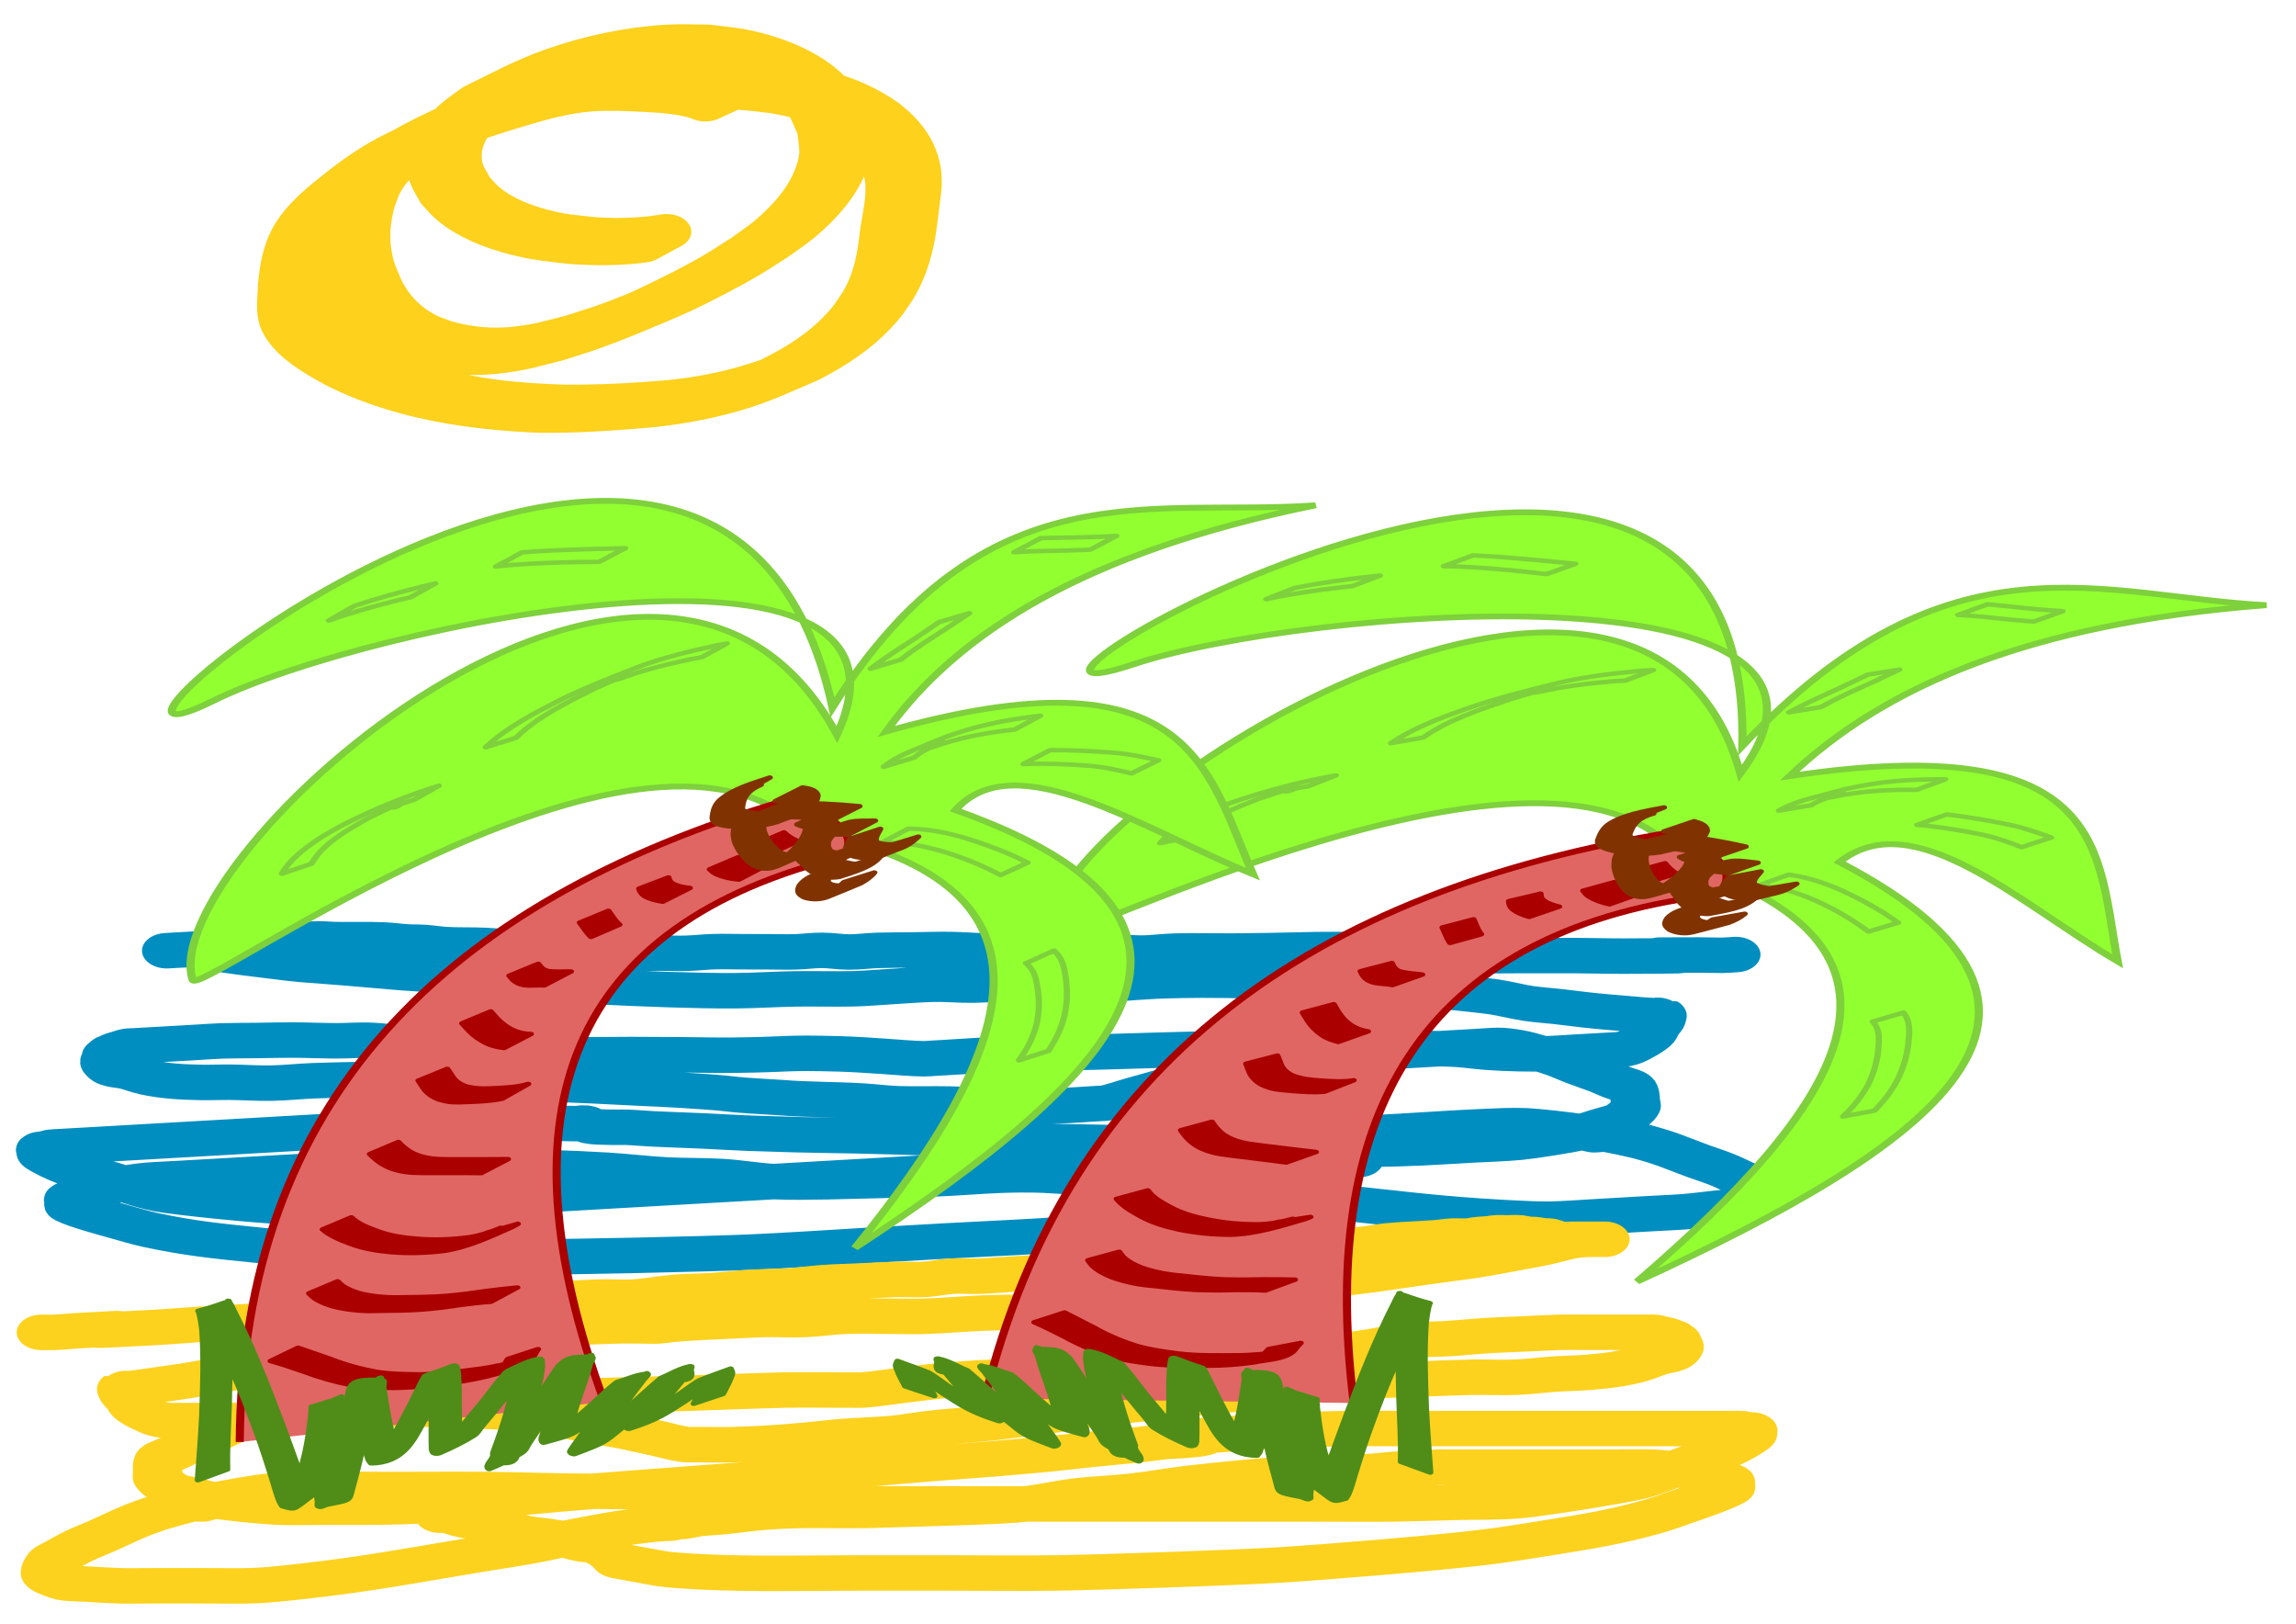
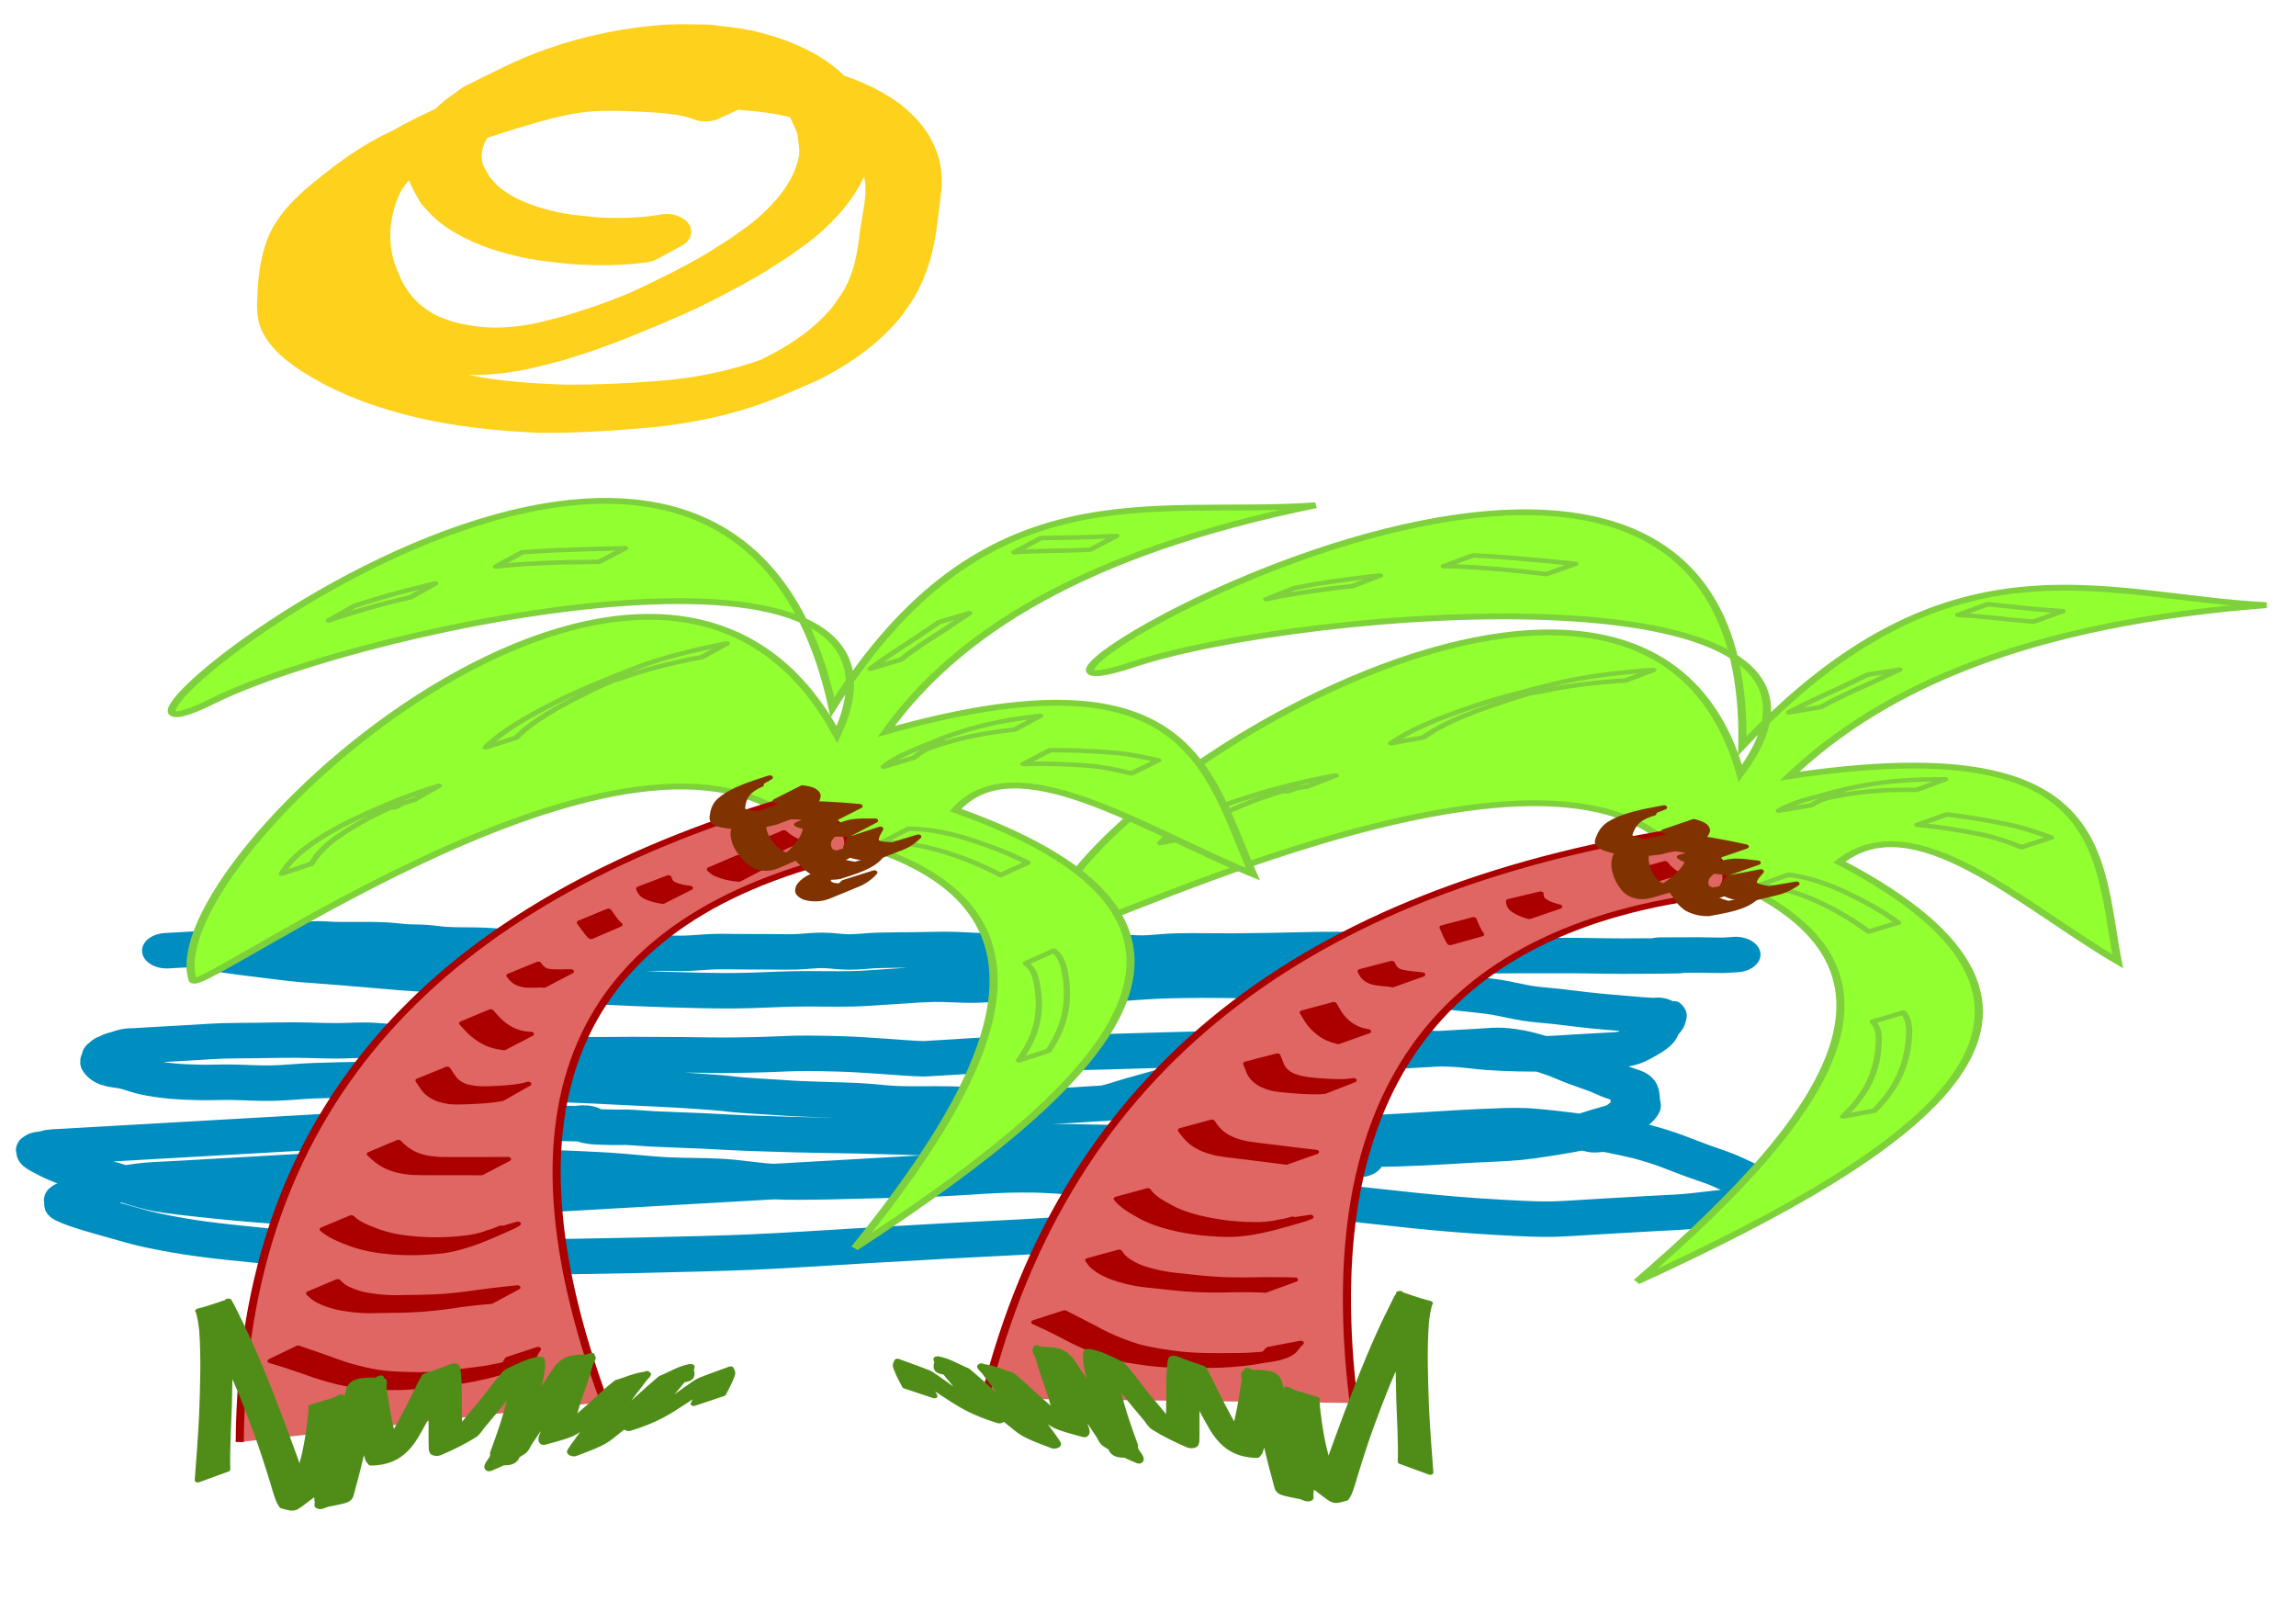
<svg xmlns="http://www.w3.org/2000/svg" version="1.1" viewBox="0 0 1052.4 744.09">
  <g transform="translate(0 -308.27)">
    <g transform="matrix(2.834 0 0 2.032 -992.25 -436.37)">
      <path d="m630.86 581.74c-0.721 0.057-1.44 0.16-2.164 0.172-1.212 0.021-2.423-0.073-3.635-0.074-17.893-8e-3 9.234 0.157-12.319 0.254-2.544 0.011-5.087-0.1-7.631-0.119-3.024-0.022-6.049 2e-3 -9.073-4e-3 -2.904-6e-3 -5.811 0.098-8.712-0.033-21.464-0.966 3.004-0.577-16.429-1.233-6.944-0.235-8.884-9e-3 -15.593 0.152-1.933 0.046-3.866 0.086-5.799 0.098-3.024 0.019-6.05-0.097-9.073-4e-3 -1.929 0.059-3.841 0.471-5.77 0.459-2.32-0.014-4.62-0.457-6.938-0.537-1.932-0.067-3.866 0.12-5.799 0.098-2.064-0.023-4.124-0.221-6.188-0.234-2.174-0.013-4.346 0.18-6.52 0.156-1.825-0.021-3.642-0.26-5.467-0.291-1.933-0.033-3.866 0.066-5.799 0.098s-3.868 0.012-5.799 0.098c-1.566 0.07-3.12 0.374-4.688 0.373-1.467-6.5e-4 -2.918-0.371-4.385-0.377-1.447-5e-3 -2.881 0.29-4.327 0.344-1.451 0.055-2.904-0.011-4.356-0.016-1.452-5e-3 -2.904-0.011-4.356-0.016-1.452-5e-3 -2.905-0.074-4.356-0.016-1.566 0.062-3.122 0.314-4.688 0.373-1.331 0.05-2.664-0.044-3.996-0.045-1.692-7.5e-4 -3.385 0.081-5.077 0.041-3.29-0.078-6.915-0.416-10.212-0.639-1.702-0.115-3.406-0.185-5.106-0.32-2.688-0.214-5.359-0.624-8.049-0.811-2.179-0.152-4.373-0.018-6.549-0.205-1.108-0.095-2.196-0.357-3.303-0.463-0.968-0.092-1.945-0.048-2.914-0.131-1.225-0.105-2.436-0.358-3.664-0.434-2.659-0.166-5.329-7e-3 -7.991-0.09-0.852-0.027-1.7-0.167-2.553-0.16-0.844 7e-3 -1.68 0.204-2.524 0.201-0.615-2e-3 -1.217-0.198-1.832-0.217-4.487-0.14 1.132 0.456-2.553-0.16-0.315-0.053-1.443 0.115-1.803 0.143-0.721 0.057-1.458 0.013-2.164 0.172-0.372 0.084-0.683 0.354-1.053 0.447-0.351 0.088-0.728 0.013-1.082 0.086-0.602 0.124-1.175 0.369-1.774 0.504-0.235 0.053-0.499-0.037-0.721 0.057-0.496 0.211-0.902 0.597-1.385 0.836-0.199 0.099-2.165 0.172-2.524 0.201-1.683 0.134-3.366 0.268-5.049 0.402-0.12 0.01 0.24-0.019 0.361-0.029 1.76-0.14 3.25-0.325 5.077-0.041 1.507 0.235 2.95 0.782 4.442 1.098 1.831 0.388 3.68 0.69 5.524 1.012 7.965 1.393 4.508 0.787 13.573 1.823 3.054 0.349 6.106 0.724 9.159 1.086 3.414 0.333 6.831 0.63 10.241 1 3.668 0.398 7.32 0.938 10.991 1.303 3.768 0.374 7.545 0.651 11.323 0.914 6.151 0.428 14.943 0.91 21.117 0.86 3.258-0.026 6.508-0.34 9.766-0.414 3.144-0.072 6.291 0.072 9.434-0.025 1.808-0.056 3.606-0.287 5.409-0.43 2.524-0.201 5.042-0.531 7.573-0.602 2.183-0.061 4.365 0.257 6.549 0.205 2.17-0.052 4.323-0.408 6.491-0.516 1.931-0.097 3.866-0.07 5.799-0.098 3.054-0.046 6.03-0.133 9.073 4e-3 0.733 0.033 1.459 0.166 2.192 0.188 0.723 0.023 1.442-0.115 2.164-0.172 1.563-0.124 3.122-0.309 4.688-0.373 2.172-0.089 4.346-0.159 6.52-0.156 7.912 0.012 5.13 0.186 12.015 0.496 2.182 0.098 4.374 8e-3 6.549 0.205 2.097 0.19 4.145 0.796 6.245 0.955 19.328 1.464-9.927-2.034 11.655 0.524 1.149 0.136 9.065 1.228 11.02 1.664 1.75 0.39 3.438 1.03 5.192 1.401 1.574 0.333 3.185 0.459 4.774 0.709 1.473 0.232 2.94 0.508 4.414 0.738 2.64 0.411 4.279 0.579 6.967 0.897 1.25 0.148 2.782 0.35 4.024 0.406 0.199 9e-3 1.417-0.136 1.442-0.115 0.092 0.078 0.049 0.242 0.029 0.361-0.063 0.376-0.132 0.757-0.275 1.111-0.163 0.403-0.45 0.746-0.635 1.139-0.23 0.488-0.344 1.029-0.607 1.5-0.518 0.929-2.882 2.777-3.737 3.201-1.158 0.574-2.334 0.549-3.578 0.648-1.923 0.153-3.847 0.306-5.77 0.459-1.202 0.096-2.401 0.244-3.606 0.287-3.205 0.115-6.637 4e-3 -9.823-0.307-1.718-0.168-3.414-0.541-5.135-0.68-2.058-0.166-4.126-0.148-6.188-0.234-1.943-0.08-3.883-0.229-5.827-0.262-3.925-0.067-9.732 0.258-13.401 0.34-4.716 0.105-9.435-0.055-14.151 0.037-2.066 0.04-16.354 0.649-18.089 0.713-2.847 0.105-13.314 0.397-15.925 0.541-3.131 0.172-6.251 0.497-9.376 0.746-0.601 0.048-1.202 0.096-1.803 0.143-0.481 0.038-0.96 0.12-1.442 0.115-1.832-0.021-4.972-0.427-6.577-0.565-2.311-0.199-4.62-0.446-6.938-0.537-9.513-0.372-7.582 0.142-17.396 0.295-2.664 0.042-5.327-0.065-7.991-0.09-2.784-0.026-5.568-0.051-8.352-0.061-3.024-0.011-6.051 0.124-9.073-4e-3 -2e-3 -1.4e-4 -17.525-1.507-17.54-1.508-2.431-0.191-4.874-0.243-7.299-0.508-2.704-0.296-5.365-0.962-8.077-1.172-1.927-0.149-3.866 0.11-5.799 0.098-2.304-0.014-4.606-0.162-6.909-0.176-1.933-0.012-3.866 0.066-5.799 0.098-1.933 0.033-3.867 0.017-5.799 0.098-1.325 0.056-2.645 0.21-3.967 0.316-2.645 0.21-5.289 0.421-7.934 0.631-0.721 0.057-1.442 0.115-2.164 0.172-0.361 0.029-0.731-2e-3 -1.082 0.086-0.37 0.092-0.702 0.298-1.053 0.447-0.351 0.149-0.727 0.25-1.053 0.447-0.146 0.088-0.186 0.301-0.332 0.389-0.103 0.062-0.257-0.034-0.361 0.029-0.146 0.088-0.221 0.26-0.332 0.389-0.111 0.13-0.268 0.231-0.332 0.389-0.045 0.112 0.058 0.244 0.029 0.361-0.065 0.262-0.259 0.484-0.303 0.75-0.04 0.238-0.05 0.505 0.057 0.721 0.848 1.712 1.805 1.194 3.778 1.877 1.019 0.353 1.967 0.903 3 1.213 2.843 0.853 5.46 1.05 8.438 1.143 1.692 0.053 3.385-0.065 5.077-0.041 2.184 0.031 4.365 0.26 6.549 0.205 2.29-0.058 4.564-0.419 6.852-0.545 2.652-0.146 5.308-0.189 7.963-0.271 2.293-0.07 4.586-0.178 6.881-0.184 2.424-6e-3 4.846 0.11 7.27 0.147 2.664 0.042 5.332-0.076 7.991 0.09 2.455 0.154 4.878 0.648 7.327 0.869 2.548 0.229 5.107 0.311 7.659 0.479 2.433 0.161 4.866 0.339 7.299 0.508 2.433 0.169 4.87 0.29 7.299 0.508 11.801 1.062 3.625 0.656 15.736 1.651 4.36 0.489 8.757 0.418 13.126 0.77 1.957 0.158 3.895 0.528 5.856 0.623 2.781 0.134 5.569-0.017 8.352 0.061 1.705 0.048 3.402 0.243 5.106 0.32 4.704 0.212 7.708 0.289 12.347 0.106 2.048-0.081 4.087-0.325 6.131-0.488 0.361-0.029 0.721-0.057 1.082-0.086 0.24-0.019 0.491 0.013 0.721-0.057 1.92-0.59 2.754-1.1 4.573-1.815 8.863-3.487 3.014-1.158 11.642-4.192 2.125-0.747 4.192-1.665 6.348-2.32 3.366-1.022 6.912-1.405 10.372-1.914 1.794-0.264 3.579-0.587 5.381-0.791 1.797-0.203 3.606-0.287 5.409-0.43 5.8-0.461 2.855-0.227 8.655-0.689 2.645-0.21 5.289-0.421 7.934-0.631 2.783-0.221 3.324-0.474 6.188 0.234 1.855 0.459 5.078 1.882 6.75 2.729 1.163 0.59 2.254 1.316 3.418 1.906 11.931 6.048-2.514-1.753 5.307 2.844 0.606 0.356 1.265 0.614 1.889 0.938 0.386 0.2 0.842 0.318 1.139 0.635 0.596 0.635 0.554 2.403 0.619 3.217 0.029 0.361 0.202 0.739 0.086 1.082-0.193 0.571-0.576 1.07-0.967 1.529-1.736 2.036-2.143 1.779-4.848 2.926-1.053 0.447-2.075 0.975-3.16 1.34-2.269 0.763-8.153 2.003-9.983 2.246-2.51 0.333-5.049 0.402-7.573 0.602-5.839 0.465-10.283 0.915-16.257 0.93-5.504 0.014-15.856-0.653-21.117-0.86-8.083-0.319-18.878-0.546-26.916-0.762-4.486-0.121-8.974-0.201-13.458-0.381-4.618-0.185-9.229-0.521-13.847-0.713-13.351-0.556-12.393-0.228-25.473-0.877-2.436-0.121-4.865-0.356-7.299-0.508-2.672-0.167-5.348-0.272-8.02-0.451-1.464-0.098-2.92-0.303-4.385-0.377-0.028-2e-3 -4.788 0.088-5.827-0.262-0.323-0.109-0.448-0.582-0.779-0.664-0.468-0.116-0.96 0.114-1.442 0.115-1.092 3e-3 -2.183-0.08-3.274-0.102-6.05-0.123-12.071-0.012-18.117 0.353-3.13 0.188-6.251 0.497-9.376 0.746-8.896 0.708-17.791 1.415-26.686 2.123-6.732 0.536-13.463 1.071-20.195 1.607-1.803 0.143-3.606 0.287-5.409 0.43-2.913 0.232-0.725-0.089-3.217 0.619-0.116 0.033-0.282-0.063-0.361 0.029-0.078 0.092 0.019 0.24 0.029 0.361 0.053 0.665-9e-3 0.732 0.836 1.385 3.754 2.904 5.209 2.979 10.196 4.995 2.75 1.112 5.388 2.555 8.249 3.336 2.892 0.789 16.522 2.675 19.818 2.778 3.377 0.106 6.751-0.293 10.126-0.443 3.496-0.155 6.995-0.252 10.487-0.471 3.731-0.234 7.453-0.593 11.179-0.889 3.606-0.287 7.213-0.574 10.819-0.861 11.179-0.889 22.359-1.779 33.538-2.668 9.496-0.755 18.993-1.511 28.49-2.267l7.573-0.602c0.481-0.038 0.962-0.076 1.442-0.115 0.601-0.048 1.216-5e-3 1.803-0.143 10.539-2.49-10.585 1.145 9.233-2.549 2.374-0.442 4.795-0.583 7.184-0.934 19.13-2.812-2.174-0.227 20.498-2.357 4.564-0.429 9.111-1.03 13.675-1.451 4.923-0.454 9.857-0.784 14.786-1.176 4.448-0.354 8.89-0.787 13.343-1.062 2.29-0.141 4.59-0.31 6.881-0.184 1.299 0.071 6.865 0.872 9.188 1.446 0.63 0.156 1.23 0.422 1.861 0.578 0.117 0.029 0.24-0.019 0.361-0.029 0.481-0.038 0.964-0.172 1.442-0.115 1.071 0.127 5.598 1.573 5.942 1.705 4.396 1.688 5.022 2.286 9.057 4.36 1.251 0.643 2.55 1.192 3.778 1.877 1.053 0.587 2.046 1.277 3.057 1.934 1.48 0.962 1.75 0.809 2.336 1.992 0.169 0.342 0.354 0.683 0.447 1.053 0.088 0.351 0.193 0.736 0.086 1.082-0.101 0.326-0.39 0.576-0.664 0.779-2.399 1.779-2.629 1.386-6.016 1.93-1.671 0.268-3.339 0.568-5.02 0.762-1.677 0.194-3.366 0.268-5.049 0.402-2.765 0.22-5.53 0.44-8.294 0.66-8.294 0.66-7.808 0.924-16.675 0.238-10.309-0.798-16.91-2.034-27.506-3.618-3.182-0.476-6.377-0.872-9.548-1.418-2.595-0.447-5.155-1.083-7.745-1.561-4.643-0.858-7.075-1.302-11.38-1.635-0.969-0.075-1.942-0.111-2.914-0.131-0.241-5e-3 -0.483 0.097-0.721 0.057-0.266-0.044-0.482-0.272-0.75-0.303-0.359-0.043-0.722 0.122-1.082 0.086-0.989-0.1-1.962-0.328-2.942-0.492-1.212-0.025-2.425-9e-3 -3.635-0.074-2.435-0.13-4.86-0.47-7.299-0.508-6.522-0.102-9.715 0.547-16.257 0.93-1.094 0.064-15.363 0.604-17.007 0.627-2.904 0.041-5.815 0.166-8.712-0.033-2.832-0.194-5.61-0.9-8.438-1.143-3.025-0.26-6.074-0.133-9.102-0.365-3.183-0.243-6.339-0.784-9.52-1.057-4.576-0.393-15.788-1.002-20.396-0.918-2.532 0.046-5.042 0.531-7.573 0.602-2.183 0.061-4.365-0.217-6.549-0.205-5.57 0.443-1.087 0.265-5.438 0.07-0.361-0.016-0.721 0.057-1.082 0.086-0.841 0.067-1.683 0.134-2.524 0.201-2.765 0.22-5.53 0.44-8.294 0.66-5.65 0.449-11.3 0.899-16.95 1.348-5.326 0.424-5.56 0.203-10.761 1.582-1.346 0.357-3.253 1.302-4.573 1.815-2.078 0.808-0.766 0.085-2.106 0.893-0.231 0.139-0.518 0.213-0.693 0.418-0.078 0.092 0.019 0.24 0.029 0.361 0.01 0.12 0.019 0.24 0.029 0.361 0.019 0.24-0.136 0.577 0.057 0.721 1.47 1.093 6.232 2.891 7.528 3.393 1.861 0.721 3.698 1.52 5.61 2.094 6.122 1.837 10.552 2.47 16.962 3.368 3.537 0.496 7.073 1.017 10.63 1.332 8.122 0.719 26.5 1.316 33.133 1.356 7.31 0.045 28.905-0.629 36.206-1.066 6.259-0.375 12.502-0.995 18.753-1.492 4.327-0.344 8.655-0.689 12.983-1.033 9.687-0.771 20.775-1.161 30.596-3.16 1.577-0.321 3.071-0.959 4.602-1.455 0.946-0.306 1.892-0.614 2.828-0.951 0.359-0.129 0.767-0.194 1.053-0.447 0.202-0.178 0.148-0.53 0.303-0.75 0.378-0.534 2.002-2.416 2.684-2.754 0.657-0.326 1.446-0.281 2.135-0.533 1.433-0.523 2.771-1.288 4.213-1.787 1.743-0.603 3.602-0.85 5.323-1.512 1.463-0.563 2.789-1.432 4.184-2.147 1.654-0.495 3.333-0.913 4.963-1.484 0.613-0.215 1.148-0.611 1.746-0.865 1.224-0.519 1.121-0.452 2.135-0.533" fill="none" stroke="#008ec0" stroke-linecap="round" stroke-linejoin="round" stroke-width="8" />
-       <path d="m356.82 666.95c0.724 0 1.448 0.045 2.171 0 1.21-0.076 2.41-0.265 3.618-0.362 17.836-1.427-9.193 0.888 12.3-0.724 2.537-0.19 5.063-0.503 7.597-0.724 3.013-0.262 6.03-0.477 9.044-0.724 2.894-0.236 5.801-0.363 8.682-0.724 21.32-2.665-3.04-0.337 16.28-2.532 6.904-0.784 8.856-0.713 15.556-1.085 1.93-0.107 3.86-0.221 5.788-0.362 3.016-0.221 6.023-0.576 9.044-0.724 1.927-0.094 3.866 0.165 5.788 0 2.311-0.198 4.569-0.822 6.874-1.085 1.921-0.22 3.863-0.187 5.788-0.362 2.056-0.187 4.093-0.547 6.15-0.724 2.166-0.186 4.347-0.165 6.512-0.362 1.817-0.165 3.61-0.548 5.426-0.724 1.924-0.186 3.859-0.241 5.788-0.362 1.929-0.121 3.856-0.295 5.788-0.362 1.567-0.054 3.14 0.125 4.703 0 1.462-0.117 2.879-0.602 4.341-0.724 1.442-0.12 2.895 0.06 4.341 0 1.451-0.06 2.894-0.241 4.341-0.362s2.894-0.241 4.341-0.362c1.447-0.121 2.89-0.304 4.341-0.362 1.566-0.063 3.137 0.065 4.703 0 1.331-0.056 2.652-0.256 3.979-0.362 1.687-0.135 3.381-0.188 5.065-0.362 3.274-0.339 6.86-0.963 10.129-1.447 1.687-0.25 3.381-0.454 5.065-0.724 2.663-0.426 5.292-1.047 7.959-1.447 2.16-0.324 4.358-0.364 6.512-0.724 1.097-0.183 2.161-0.53 3.256-0.724 0.957-0.169 1.935-0.202 2.894-0.362 1.213-0.202 2.4-0.55 3.618-0.724 2.637-0.377 5.311-0.429 7.959-0.724 0.847-0.094 1.682-0.301 2.532-0.362 0.842-0.06 1.691 0.07 2.532 0 0.613-0.051 1.198-0.294 1.809-0.362 4.462-0.496-1.093 0.544 2.532-0.362 0.309-0.077 1.447 0 1.809 0 0.724 0 1.454-0.102 2.171 0 0.378 0.054 0.709 0.299 1.085 0.362 0.357 0.059 0.726-0.045 1.085 0 0.61 0.076 1.2 0.275 1.809 0.362 0.239 0.034 0.495-0.076 0.724 0 0.512 0.171 0.946 0.523 1.447 0.724 0.206 0.083 2.172 0 2.532 0h5.065-0.362c-1.766 0-3.266-0.067-5.065 0.362-1.484 0.353-2.879 1.014-4.341 1.447-1.795 0.532-3.614 0.979-5.426 1.447-7.829 2.02-4.431 1.142-13.385 2.894-3.017 0.59-6.029 1.206-9.044 1.809-3.377 0.603-6.76 1.17-10.129 1.809-3.625 0.687-7.222 1.516-10.853 2.171-3.727 0.672-7.47 1.247-11.215 1.809-6.098 0.915-14.824 2.092-20.982 2.532-3.25 0.232-6.515 0.178-9.768 0.362-3.14 0.178-6.265 0.57-9.406 0.724-1.807 0.088-3.618 0-5.426 0-2.532 0-5.068-0.13-7.597 0-2.181 0.112-4.331 0.602-6.512 0.724-2.167 0.12-4.342-0.064-6.512 0-1.932 0.057-3.859 0.237-5.788 0.362-3.048 0.197-6.021 0.346-9.044 0.724-0.728 0.091-1.442 0.281-2.171 0.362-0.719 0.08-1.447 0-2.171 0-1.568 0-3.136-0.06-4.703 0-2.172 0.084-4.345 0.186-6.512 0.362-7.886 0.639-5.099 0.592-11.938 1.447-2.167 0.271-4.359 0.355-6.512 0.724-2.076 0.356-4.069 1.122-6.15 1.447-19.151 2.992 9.734-2.815-11.577 1.447-1.134 0.227-8.939 1.943-10.853 2.532-1.713 0.527-3.346 1.3-5.065 1.809-1.543 0.457-3.139 0.71-4.703 1.085-1.45 0.348-2.89 0.74-4.341 1.085-2.6 0.619-4.22 0.916-6.874 1.447-1.235 0.247-2.745 0.569-3.979 0.724-0.198 0.025-1.424-0.023-1.447 0-0.085 0.085-0.029 0.245 0 0.362 0.092 0.37 0.191 0.744 0.362 1.085 0.194 0.389 0.508 0.708 0.724 1.085 0.268 0.468 0.424 0.998 0.724 1.447 0.59 0.885 3.093 2.539 3.979 2.894 1.2 0.48 2.371 0.362 3.618 0.362h5.788c1.206 0 2.413 0.052 3.618 0 3.204-0.139 6.616-0.523 9.768-1.085 1.7-0.304 3.36-0.81 5.065-1.085 2.038-0.329 4.101-0.475 6.15-0.724 1.93-0.234 3.853-0.536 5.788-0.724 3.908-0.378 9.722-0.514 13.385-0.724 4.709-0.269 9.4-0.803 14.109-1.085 2.063-0.124 16.354-0.65 18.088-0.724 2.846-0.121 13.303-0.66 15.918-0.724 3.134-0.076 6.271 0 9.406 0h1.809c0.482 0 0.967 0.044 1.447 0 1.825-0.166 4.922-0.82 6.512-1.085 2.288-0.381 4.57-0.811 6.874-1.085 9.453-1.125 7.569-0.46 17.365-1.085 2.659-0.17 5.305-0.488 7.959-0.724 2.773-0.246 5.546-0.492 8.321-0.724 3.014-0.251 6.042-0.356 9.044-0.724 2e-3 -3e-4 17.351-2.892 17.365-2.894 2.409-0.383 4.84-0.629 7.235-1.085 2.673-0.509 5.272-1.385 7.959-1.809 1.909-0.302 3.862-0.197 5.788-0.362 2.295-0.197 4.578-0.527 6.874-0.724 1.926-0.165 3.859-0.241 5.788-0.362s3.856-0.29 5.788-0.362c1.326-0.049 2.653 0 3.979 0h7.959 2.171c0.362 0 0.728-0.059 1.085 0 0.376 0.063 0.724 0.241 1.085 0.362 0.362 0.121 0.744 0.191 1.085 0.362 0.153 0.076 0.209 0.285 0.362 0.362 0.108 0.054 0.254-0.054 0.362 0 0.153 0.076 0.241 0.241 0.362 0.362s0.285 0.209 0.362 0.362c0.054 0.108-0.038 0.247 0 0.362 0.085 0.256 0.296 0.462 0.362 0.724 0.059 0.234 0.09 0.5 0 0.724-0.709 1.773-1.704 1.333-3.618 2.171-0.988 0.432-1.889 1.056-2.894 1.447-2.767 1.076-5.359 1.48-8.321 1.809-1.682 0.187-3.38 0.204-5.065 0.362-2.174 0.204-4.331 0.606-6.512 0.724-2.288 0.124-4.583-0.056-6.874 0-2.655 0.065-5.306 0.232-7.959 0.362-2.292 0.112-4.586 0.186-6.874 0.362-2.417 0.186-4.822 0.494-7.235 0.724-2.652 0.253-5.322 0.347-7.959 0.724-2.435 0.348-4.811 1.033-7.235 1.447-2.522 0.431-5.066 0.715-7.597 1.085-2.413 0.353-4.824 0.724-7.235 1.085s-4.831 0.675-7.235 1.085c-11.679 1.994-3.561 0.942-15.556 2.894-4.308 0.834-8.697 1.111-13.024 1.809-1.938 0.313-3.841 0.836-5.788 1.085-2.761 0.354-5.553 0.424-8.321 0.724-1.696 0.183-3.373 0.512-5.065 0.724-4.672 0.584-7.661 0.9-12.3 1.085-2.048 0.082-4.1 0-6.15 0h-1.085c-0.241 0-0.488 0.052-0.724 0-1.961-0.436-2.833-0.878-4.703-1.447-9.112-2.773-3.096-0.915-11.938-3.256-2.178-0.576-4.311-1.327-6.512-1.809-3.436-0.752-7.002-0.853-10.491-1.085-1.809-0.121-3.615-0.301-5.426-0.362-1.808-0.06-3.618 0-5.426 0h-8.682-7.959c-2.792 0-3.352-0.209-6.15 0.724-1.813 0.604-4.912 2.279-6.512 3.256-1.113 0.68-2.143 1.49-3.256 2.171-11.413 6.975 2.367-1.946-5.065 3.256-0.576 0.403-1.213 0.713-1.809 1.085-0.369 0.23-0.814 0.384-1.085 0.724-0.544 0.68-0.362 2.439-0.362 3.256 0 0.362-0.142 0.753 0 1.085 0.238 0.554 0.659 1.021 1.085 1.447 1.891 1.891 2.277 1.603 5.065 2.532 1.085 0.362 2.146 0.808 3.256 1.085 2.323 0.581 8.286 1.35 10.129 1.447 2.529 0.133 5.065 0 7.597 0 5.858 0 10.323 0.096 16.28-0.362 5.487-0.422 15.754-1.908 20.982-2.532 8.033-0.959 18.776-2.041 26.771-2.894 4.463-0.476 8.93-0.912 13.385-1.447 4.589-0.551 9.159-1.251 13.747-1.809 13.264-1.613 12.336-1.21 25.324-2.894 2.418-0.314 4.821-0.74 7.235-1.085 2.651-0.379 5.31-0.696 7.959-1.085 1.451-0.213 2.886-0.534 4.341-0.724 0.028-4e-3 4.78-0.292 5.788-0.724 0.314-0.134 0.4-0.616 0.724-0.724 0.458-0.153 0.966 0.037 1.447 0 1.089-0.084 2.169-0.253 3.256-0.362 6.021-0.602 12.032-0.969 18.088-1.085 3.135-0.06 6.271 0 9.406 0h26.771 20.259 5.426c2.922 0 0.716-0.146 3.256 0.362 0.118 0.024 0.277-0.085 0.362 0 0.085 0.085 0 0.241 0 0.362 0 0.667 0.067 0.729-0.724 1.447-3.511 3.192-4.956 3.382-9.768 5.788-2.653 1.327-5.168 2.975-7.959 3.979-2.821 1.015-16.258 3.977-19.535 4.341-3.358 0.373-6.753 0.243-10.129 0.362-3.497 0.123-6.993 0.303-10.491 0.362-3.738 0.062-7.476 0-11.215 0h-10.853-33.644-28.58-7.597-1.447c-0.603 0-1.213 0.092-1.809 0-10.703-1.647 10.643 0.302-9.406-1.809-2.401-0.253-4.826-0.201-7.235-0.362-19.293-1.286 2.149-0.398-20.621-0.724-4.583-0.066-9.164-0.304-13.747-0.362-4.944-0.063-9.888 0-14.832 0-4.462 0-8.924-0.08-13.385 0-2.294 0.041-4.6 0.054-6.874 0.362-1.289 0.174-6.774 1.414-9.044 2.171-0.616 0.205-1.193 0.518-1.809 0.724-0.114 0.038-0.241 0-0.362 0-0.482 0-0.974-0.095-1.447 0-1.058 0.212-5.456 2.012-5.788 2.171-4.248 2.032-4.825 2.677-8.682 5.065-1.196 0.74-2.448 1.391-3.618 2.171-1.003 0.669-1.938 1.435-2.894 2.171-1.399 1.076-1.68 0.945-2.171 2.171-0.142 0.354-0.299 0.709-0.362 1.085-0.059 0.357-0.134 0.749 0 1.085 0.127 0.317 0.434 0.543 0.724 0.724 2.533 1.583 2.73 1.173 6.15 1.447 1.687 0.135 3.373 0.301 5.065 0.362 1.687 0.06 3.377 0 5.065 0h8.321c8.32 0 7.857 0.302 16.641-1.085 10.213-1.613 16.696-3.368 27.133-5.788 3.135-0.727 6.288-1.375 9.406-2.171 2.552-0.652 5.053-1.488 7.597-2.171 4.56-1.224 6.949-1.859 11.215-2.532 0.96-0.152 1.927-0.265 2.894-0.362 0.24-0.024 0.49 0.059 0.724 0 0.262-0.065 0.459-0.309 0.724-0.362 0.355-0.071 0.729 0.065 1.085 0 0.978-0.178 1.929-0.482 2.894-0.724 1.206-0.121 2.416-0.202 3.618-0.362 2.417-0.322 4.808-0.854 7.235-1.085 6.493-0.618 9.727-0.225 16.28-0.362 1.095-0.023 15.362-0.617 17.003-0.724 2.898-0.189 5.81-0.296 8.682-0.724 2.807-0.418 5.521-1.342 8.321-1.809 2.995-0.499 6.045-0.615 9.044-1.085 3.154-0.495 6.257-1.284 9.406-1.809 4.531-0.755 15.659-2.251 20.259-2.532 2.528-0.155 5.068 0.13 7.597 0 2.181-0.112 4.334-0.562 6.512-0.724 5.588 0 1.105 0.178 5.426-0.362 0.359-0.045 0.724 0 1.085 0h2.532 8.321 17.003c5.343 0 5.559-0.239 10.853 0.724 1.37 0.249 3.346 1.04 4.703 1.447 2.136 0.641 0.771 0.024 2.171 0.724 0.241 0.121 0.533 0.171 0.724 0.362 0.085 0.085 0 0.241 0 0.362v0.362c0 0.241 0.182 0.565 0 0.724-1.379 1.206-5.983 3.377-7.235 3.979-1.798 0.866-3.566 1.809-5.426 2.532-5.957 2.316-10.323 3.299-16.641 4.703-3.486 0.775-6.97 1.575-10.491 2.171-8.04 1.361-26.313 3.413-32.921 3.979-7.284 0.624-28.864 1.665-36.177 1.809-6.269 0.123-12.541 0-18.812 0h-13.024c-9.717 0-20.802 0.49-30.75-0.724-1.597-0.195-3.138-0.713-4.703-1.085-0.967-0.23-1.935-0.462-2.894-0.724-0.368-0.1-0.78-0.133-1.085-0.362-0.216-0.162-0.189-0.516-0.362-0.724-0.419-0.502-2.187-2.25-2.894-2.532-0.681-0.272-1.464-0.165-2.171-0.362-1.47-0.408-2.865-1.064-4.341-1.447-1.786-0.463-3.658-0.561-5.426-1.085-1.503-0.445-2.894-1.206-4.341-1.809-1.688-0.362-3.395-0.646-5.065-1.085-0.628-0.165-1.193-0.518-1.809-0.724-1.261-0.42-1.154-0.362-2.171-0.362" fill="none" stroke="#fdd21e" stroke-linecap="round" stroke-linejoin="round" stroke-width="8" />
      <g transform="matrix(.986 .169 -.169 .986 242.84 -65.88)">
        <path transform="translate(0 308.27)" d="m479.7 244.86c-26.519-34.464-97.452 38.33-98.401 34.368-6.433-26.87 75.247-129.84 104.19-55.35 17.214-51.688-76.013-24.825-100.93-7.597-35.57 24.591 82.136-114 100.21 1.447 24.666-54.565 51.654-42.952 78.142-45.583-37.478 10.637-57.972 28.821-69.459 51.009 49.274-19.42 51.91 8.833 59.33 32.197-17.72-10.055-38.477-29.561-48.115-14.471 51.176 25.335 25.124 61.02-16.28 98.762 25.874-44.533 36.214-81.73-6.874-93.698" color="#000000" fill="#91ff30" stroke="#7ed03c" stroke-width="1.312px" />
        <path transform="translate(0 308.27)" d="m388.9 383.41c0.382-76.767 32.937-121.93 88.271-144.71 6.695 3.153 12.226 6.655 9.406 12.662-44.255 15.037-56.192 56.837-38.709 123" color="#000000" fill="#e06663" stroke="#a00" stroke-width="1.312px" />
        <path transform="translate(0 308.27)" d="m398.34 362.15c1.77 0.841 3.54 1.69 5.297 2.559 2.382 1.305 4.919 2.258 7.553 2.901 2.249 0.484 4.557 0.51 6.847 0.546 3.166-0.026 6.286-0.654 9.39-1.216 2.472-0.426 4.865-1.195 7.178-2.154 1.548-0.846 3.867-2.118-3.61 2.078-0.105 0.059 0.205-0.129 0.295-0.21 0.245-0.221 0.349-0.526 0.476-0.819 0.162-0.384 0.327-0.766 0.5-1.144l4.87-2.226v0c-0.17 0.379-0.382 0.739-0.491 1.144-0.158 0.321-0.223 0.69-0.405 0.998-1.151 1.959-3.788 2.484-5.792 3.447-2.304 0.887-4.688 1.563-7.123 1.978-3.141 0.558-6.297 1.169-9.5 1.174-2.323-0.032-4.663-0.069-6.931-0.638-2.638-0.717-5.175-1.718-7.593-2.999-1.782-0.851-3.573-1.702-5.41-2.425l4.448-2.994z" fill="#a00" stroke="#a00" stroke-linecap="round" stroke-linejoin="round" />
        <path transform="translate(0 308.27)" d="m429.5 351.78c-1.635 0.144-3.256 0.434-4.872 0.716-2.068 0.456-4.159 0.82-6.265 1.046-2.365 0.237-4.743 0.263-7.117 0.286-2.28 0.153-4.498-0.143-6.679-0.789-1.341-0.447-2.587-1.117-3.614-2.09-0.292-0.346-0.576-0.692-0.838-1.061l4.617-2.72v0c0.236 0.34 0.488 0.666 0.759 0.979 0.975 0.898 2.151 1.519 3.411 1.925 2.147 0.607 4.327 0.82 6.559 0.687 2.366-0.03 4.737-0.071 7.091-0.336 2.104-0.273 4.193-0.646 6.269-1.085 1.656-0.289 3.315-0.554 4.981-0.778l-4.301 3.219z" fill="#a00" stroke="#a00" stroke-linecap="round" stroke-linejoin="round" />
        <path transform="translate(0 308.27)" d="m406.95 332.75c1.071 1.481 2.722 2.309 4.301 3.132 2.012 1.022 4.174 1.458 6.396 1.697 2.831 0.315 5.574 0.157 8.367-0.352 1.42-0.299 2.76-0.854 4.04-1.526 0.353-0.185 1.384-0.788 1.038-0.591-3.865 2.199-4.856 2.827-3.017 1.684 0.613-0.417 0.334-0.214 0.843-0.602l4.961-1.991v0c-0.527 0.44-0.238 0.21-0.871 0.682-3.512 2.165-7.024 4.555-11.109 5.444-2.823 0.467-5.659 0.592-8.51 0.273-2.268-0.28-4.47-0.779-6.511-1.85-1.668-0.874-3.349-1.799-4.561-3.283l4.634-2.716z" fill="#a00" stroke="#a00" stroke-linecap="round" stroke-linejoin="round" />
        <path transform="translate(0 308.27)" d="m427.95 322.76c-1.713-0.033-3.426-0.028-5.139-0.033-1.984-0.028-3.971 0.061-5.953-0.049-1.561-0.15-3.087-0.594-4.365-1.515-1.021-0.719-1.824-1.696-2.546-2.704l4.604-2.71v0c0.657 0.979 1.435 1.895 2.421 2.557 1.236 0.821 2.682 1.195 4.155 1.3 1.975 0.072 3.951 0.023 5.927 0.038 1.743-5e-3 3.487 3e-5 5.23-0.033l-4.335 3.149z" fill="#a00" stroke="#a00" stroke-linecap="round" stroke-linejoin="round" />
        <path transform="translate(0 308.27)" d="m431.35 305.98c-1.657 0.513-3.41 0.61-5.131 0.726-1.213 0.037-2.457 0.201-3.661-0.054-0.465-0.099-0.975-0.309-1.421-0.478-1.036-0.528-1.886-1.357-2.425-2.385-0.309-0.63-0.6-1.265-0.905-1.897l4.659-2.641v0c0.296 0.63 0.592 1.259 0.895 1.886 0.456 0.929 1.229 1.653 2.177 2.07 1.69 0.602 3.131 0.519 4.9 0.385 1.729-0.134 3.507-0.26 5.122-0.941l-4.212 3.329z" fill="#a00" stroke="#a00" stroke-linecap="round" stroke-linejoin="round" />
        <path transform="translate(0 308.27)" d="m431.64 294.55c-1.474-0.285-2.392-0.634-3.561-1.6-1.07-0.857-1.923-1.93-2.634-3.093-0.396-0.589-0.206-0.297-0.572-0.875l4.615-2.685v0c0.351 0.577 0.166 0.281 0.559 0.887 0.679 1.111 1.48 2.144 2.519 2.945 1.008 0.77 2.138 1.223 3.421 1.261l-4.347 3.158z" fill="#a00" stroke="#a00" stroke-linecap="round" stroke-linejoin="round" />
        <path transform="translate(0 308.27)" d="m438.12 280.44c-1.065-0.131-2.189 0.149-3.244-0.072-0.189-0.04-0.366-0.125-0.549-0.188-0.895-0.373-1.377-1.131-1.809-1.95l4.66-2.662v0c0.36 0.711 0.739 1.346 1.549 1.599 1.223 0.267 2.492 0.097 3.735 0.119l-4.341 3.154z" fill="#a00" stroke="#a00" stroke-linecap="round" stroke-linejoin="round" />
        <path transform="translate(0 308.27)" d="m445.71 269.49c-0.737-1-1.205-2.149-1.806-3.225l4.619-2.652v0c0.565 1.058 1.004 2.187 1.788 3.115l-4.601 2.763z" fill="#a00" stroke="#a00" stroke-linecap="round" stroke-linejoin="round" />
        <path transform="translate(0 308.27)" d="m457.31 261.55c-1.051-0.228-2.035-0.559-2.893-1.22-0.53-0.47-0.78-1.054-0.915-1.732l4.737-2.518v0c0.082 0.554 0.246 1.019 0.693 1.39 0.821 0.578 1.78 0.848 2.768 0.984l-4.391 3.096z" fill="#a00" stroke="#a00" stroke-linecap="round" stroke-linejoin="round" />
-         <path transform="translate(0 308.27)" d="m469.63 256.56c-1.304-0.142-2.544-0.534-3.661-1.218-0.421-0.298-0.741-0.683-1.045-1.092l4.601-2.729v0c0.264 0.352 0.542 0.68 0.913 0.927 1.08 0.619 2.287 0.961 3.539 0.954l-4.347 3.158z" fill="#a00" stroke="#a00" stroke-linecap="round" stroke-linejoin="round" />
        <path transform="translate(0 308.27)" d="m474.61 250.78c-0.849-0.62-1.629-1.301-2.278-2.129l4.579-2.728v0c0.616 0.797 1.371 1.442 2.223 1.981l-4.524 2.876z" fill="#a00" stroke="#a00" stroke-linecap="round" stroke-linejoin="round" />
        <path transform="translate(0 308.27)" d="m428.68 226.73c3.506-4.676 8.352-8.085 13.093-11.393 1.267-0.791 2.51-1.622 3.802-2.372 2.575-1.496 5.16-2.976 7.794-4.365 3.938-2.076 8.22-3.507 12.464-4.803 0.614-0.162 1.228-0.325 1.842-0.487l-4.048 3.1v0c-0.584 0.148-1.168 0.295-1.752 0.443-2.868 0.847-5.692 1.768-8.444 2.954-1.246 0.537-2.441 1.19-3.692 1.715-0.087 0.037 0.242-0.281 0.161-0.234-1.282 0.745-2.523 1.559-3.784 2.339-4.549 3.159-9.261 6.408-12.54 10.96l-4.896 2.142z" fill="#91ff30" stroke="#7ed03c" stroke-linecap="round" stroke-linejoin="round" />
        <path transform="translate(0 308.27)" d="m395.7 255.24c1.444-3.489 4.146-6.29 6.975-8.717 0.845-0.725 1.743-1.387 2.615-2.08 4.955-3.525 10.231-6.637 15.819-9.045l-4.001 3.163v0c-0.552 0.238-1.111 0.463-1.657 0.715-0.687 0.317-1.339 1.275-2.041 0.993-0.643-0.259 2.361-1.451 1.76-1.106-2.413 1.385-3.063 1.896-5.387 3.481-3.629 2.84-7.531 5.902-9.259 10.331l-4.824 2.266z" fill="#91ff30" stroke="#7ed03c" stroke-linecap="round" stroke-linejoin="round" />
        <path transform="translate(0 308.27)" d="m407.46 194.83c3.659-1.704 7.431-3.152 11.25-4.453 0.61-0.203 1.22-0.406 1.831-0.609l-4.021 3.121v0c-0.597 0.195-1.194 0.389-1.79 0.584-3.897 1.331-7.737 2.838-11.432 4.664l4.162-3.308z" fill="#91ff30" stroke="#7ed03c" stroke-linecap="round" stroke-linejoin="round" />
        <path transform="translate(0 308.27)" d="m434.6 182.75c3.493-0.368 7-0.554 10.508-0.708 2.042-0.085 4.085-0.156 6.128-0.216l-4.228 3.084v0c-1.992 0.013-3.983 0.04-5.973 0.119-3.576 0.16-7.159 0.356-10.697 0.927l4.263-3.206z" fill="#91ff30" stroke="#7ed03c" stroke-linecap="round" stroke-linejoin="round" />
        <path transform="translate(0 308.27)" d="m490.93 209.01c2.353-2.526 4.951-4.806 7.508-7.119 1.207-1.12 2.375-2.281 3.576-3.408l4.879-1.996v0c-1.268 1.131-2.49 2.309-3.727 3.474-2.507 2.246-5.078 4.445-7.312 6.97l-4.925 2.078z" fill="#91ff30" stroke="#7ed03c" stroke-linecap="round" stroke-linejoin="round" />
        <path transform="translate(0 308.27)" d="m518.46 179.55c2.818-0.117 5.639-0.114 8.456-0.248 1.254-0.066 2.506-0.153 3.757-0.245l-4.227 3.111v0c-1.226 0.059-2.453 0.12-3.679 0.176-2.868 0.108-5.746 0.095-8.603 0.394l4.296-3.187z" fill="#91ff30" stroke="#7ed03c" stroke-linecap="round" stroke-linejoin="round" />
        <path transform="translate(0 308.27)" d="m493.05 231.13c1.329-1.542 3.012-2.717 4.769-3.725 6.308-3.619 4.52-2.741 8.783-4.636 3.772-1.572 7.751-2.507 11.773-3.154l-4.164 3.124v0c-3.947 0.579-7.835 1.539-11.509 3.125-3.772 1.733-2.335 1.195-0.171-0.286 0.568-0.389-1.181 0.709-1.757 1.086-1.019 0.666-1.436 0.956-2.252 1.767-0.193 0.192-0.36 0.408-0.54 0.612l-4.933 2.088z" fill="#91ff30" stroke="#7ed03c" stroke-linecap="round" stroke-linejoin="round" />
        <path transform="translate(0 308.27)" d="m519.96 227.37c3.455-0.018 6.89 0.203 10.323 0.58 2.459 0.279 4.825 0.98 7.178 1.713l-4.35 2.954v0c-2.264-0.782-4.557-1.482-6.951-1.739-3.499-0.371-7.004-0.556-10.523-0.368l4.322-3.14z" fill="#91ff30" stroke="#7ed03c" stroke-linecap="round" stroke-linejoin="round" />
        <path transform="translate(0 308.27)" d="m497.05 245.09c2.397 0.018 4.777 0.533 7.044 1.293 0.723 0.242 1.425 0.542 2.138 0.812 2.607 1.14 5.182 2.386 7.603 3.887 0.604 0.374 1.865 1.246 2.493 1.675l-4.378 2.786v0c-3.085-2.252-6.324-4.121-9.883-5.54-0.715-0.252-1.419-0.534-2.144-0.757-2.332-0.716-4.771-1.137-7.213-1.004l4.341-3.154z" fill="#91ff30" stroke="#7ed03c" stroke-linecap="round" stroke-linejoin="round" />
        <path transform="translate(0 308.27)" d="m520.59 272.59c1.54 1.858 1.718 4.344 1.962 6.647 0.269 3.157 0.141 6.367-0.555 9.466-0.127 0.567-0.297 1.124-0.446 1.686-0.466 1.649-1.125 3.228-1.842 4.78l-4.787 2.171v0c0.789-1.531 1.499-3.1 2.006-4.75 0.16-0.553 0.342-1.101 0.48-1.66 0.748-3.037 0.896-6.204 0.594-9.31-0.25-2.122-0.39-4.567-1.963-6.184l4.55-2.845z" fill="#91ff30" stroke="#7ed03c" stroke-linecap="round" stroke-linejoin="round" />
        <path transform="translate(0 308.27)" d="m470.42 236.88c-1.663 0.681-4.527 2.334 2.715-1.676 0.227-0.125-0.438 0.277-0.646 0.432-0.592 0.441-0.612 0.51-1.107 1.04-0.798 0.945-1.08 2.091-1.211 3.289-0.013 0.206-0.062 0.558 0.02 0.772 0.253 0.655 1.792 0.763 2.329 0.853 2.529 0.343 4.993-0.168 7.295-1.211-7.402 4.02-3.746 2.596-2.775 1.163 0.325-0.479 0.459-0.993 0.549-1.553-0.019-0.125-0.011-0.257-0.057-0.374-0.255-0.657-1.4-0.682-1.964-0.753l4.363-3.066v0c1.111 0.212 2.256 0.541 2.436 1.828-0.28 3.656-3.641 4.236-6.668 6.005-2.376 0.926-4.932 1.337-7.475 0.97-1.369-0.257-3.031-0.482-2.828-2.259 0.116-1.277 0.34-2.536 1.113-3.599 2.01-2.553 5.22-3.86 8.123-5.188l-4.212 3.329z" fill="#803300" stroke="#803300" stroke-linecap="round" stroke-linejoin="round" />
        <path transform="translate(0 308.27)" d="m484.76 243.11c-1.792-0.367-3.621-0.493-5.444-0.593-1.847-0.077-3.694-0.167-5.531 0.079-0.585 0.164-1.082 0.279-1.639 0.529-0.253 0.114-0.974 0.532-0.733 0.395 6.837-3.891 4.339-2.7 2.938-1.401-0.97 0.974-0.87 2.208-0.701 3.473 0.41 1.765 1.25 3.42 2.526 4.71 1.444 1.155 2.366 0.794 3.82-0.104-6.366 3.785-3.462 2.037-2.079 0.331 0.638-0.786 1.127-1.641 1.607-2.527 0.455-0.972 0.952-1.999 0.926-3.096-0.024-0.044-0.035-0.098-0.071-0.132-0.16-0.146-0.482-0.211-0.675-0.289-0.367-0.147-0.319-0.138-0.66-0.351l4.498-2.922v0c0.636 0.332 1.395 0.497 1.681 1.235 0.071 1.204-0.386 2.325-0.899 3.397-0.666 1.274-1.385 2.466-2.342 3.548-0.247 0.28-0.462 0.603-0.771 0.812-1.727 1.166-3.542 2.197-5.312 3.295-0.285 0.137-0.558 0.304-0.856 0.41-1.25 0.445-2.457 0.025-3.384-0.856-1.282-1.415-2.183-3.15-2.67-4.996-0.232-1.345-0.456-2.746 0.449-3.899 1.695-1.864 3.657-2.546 6.101-3.931 0.757-0.429 1.632-0.612 2.475-0.777 1.853-0.175 3.711-0.087 5.568 7e-3 1.86 0.117 3.711 0.306 5.558 0.555l-4.379 3.099z" fill="#803300" stroke="#803300" stroke-linecap="round" stroke-linejoin="round" />
        <path transform="translate(0 308.27)" d="m487.32 246.43c-1.338-0.014-2.718-0.177-3.987 0.357-0.302 0.127-0.576 0.313-0.864 0.469 6.785-3.904 3.7-2.358 2.498-0.924-0.375 0.447-0.62 0.922-0.84 1.455-0.158 0.609-0.449 1.423-0.031 2.001 0.086 0.12 0.216 0.202 0.323 0.302 0.525 0.323 1.12 0.528 1.744 0.533 0.24 2e-3 0.485-0.015 0.717-0.075 0.239-0.063 0.454-0.194 0.682-0.292-1.309 0.718-2.618 1.435-3.927 2.153 0.648-0.464 1.091-1.086 1.52-1.74l4.839-2.143v0c-0.398 0.713-0.824 1.387-1.436 1.944-3.03 1.773-5.459 4.593-8.687 2.404-0.141-0.152-0.306-0.285-0.424-0.456-0.499-0.716-0.341-1.59-0.157-2.378 1.08-3.26 4.434-4.494 7.285-6.057 0.309-0.131 0.608-0.29 0.928-0.392 1.347-0.432 2.772-0.246 4.159-0.314l-4.341 3.154z" fill="#803300" stroke="#803300" stroke-linecap="round" stroke-linejoin="round" />
-         <path transform="translate(0 308.27)" d="m481.93 257.65c-0.462-2e-3 -0.909-0.081-1.345 0.121-0.119 0.055-0.445 0.277-0.33 0.213 4.346-2.414 5.375-3.658 4.059-2.145-0.432 0.877-0.519 1.391 0.418 1.874 0.876 0.322 1.739 0.207 2.592-0.135 0.269-0.108 1.036-0.52 0.786-0.373-1.237 0.729-2.501 1.413-3.751 2.119 0.911-0.576 1.672-1.325 2.287-2.203l4.892-2.153v0c-0.568 0.978-1.359 1.784-2.264 2.462-1.766 1.014-3.513 2.064-5.299 3.042-1.156 0.633-2.541 0.667-3.728 0.136-1.091-0.754-1.198-1.374-0.835-2.608 1.164-2.526 4.299-3.541 6.865-3.509l-4.347 3.158z" fill="#803300" stroke="#803300" stroke-linecap="round" stroke-linejoin="round" />
        <path transform="translate(0 308.27)" d="m492.5 245.12c-0.313 0.86-0.847 1.801-0.719 2.743 0.054 0.076 0.09 0.17 0.162 0.229 0.618 0.508 2.032 0.524 2.79 0.584 0.657-0.084 0.639-0.027 1.235-0.313 0.186-0.089 0.717-0.409 0.537-0.308-6.539 3.654-4.559 2.933-3.116 1.36 0.12-0.147 0.241-0.294 0.361-0.441l4.896-2.092v0c-0.122 0.156-0.243 0.311-0.365 0.467-1.758 2.133-2.328 1.951-5.931 4.022-0.585 0.336-1.277 0.402-1.935 0.382-1.212-0.129-2.682-0.198-3.362-1.365-0.035-0.149-0.096-0.294-0.104-0.447-0.05-0.882 0.464-1.749 0.673-2.579l4.878-2.242z" fill="#803300" stroke="#803300" stroke-linecap="round" stroke-linejoin="round" />
        <path transform="translate(0 308.27)" d="m484.24 246.18c-0.098 0.994-0.363 2.038-0.159 3.038 0.042 0.206 0.13 0.401 0.194 0.601 0.546 1.15 1.349 2.15 2.464 2.774 0.848 0.279 1.859 0.608 2.755 0.352 0.194-0.056 0.374-0.155 0.56-0.232 1.941-1.323-0.308 0.232-3.475 1.896-0.177 0.093 0.31-0.252 0.454-0.392 0.332-0.323 0.376-0.424 0.629-0.792l4.882-2.159v0c-1.347 2.481-4.191 3.553-6.694 4.701-1.313 0.292-2.374 0.09-3.584-0.484-1.161-0.764-2.033-1.846-2.635-3.099-0.086-0.235-0.197-0.462-0.257-0.705-0.249-1.023 4e-3 -2.095 0.054-3.123l4.81-2.376z" fill="#803300" stroke="#803300" stroke-linecap="round" stroke-linejoin="round" />
      </g>
      <g>
        <path transform="translate(0 308.27)" d="m479.7 244.86c-26.519-34.464-97.452 38.33-98.401 34.368-6.433-26.87 75.247-129.84 104.19-55.35 17.214-51.688-76.013-24.825-100.93-7.597-35.57 24.591 82.136-114 100.21 1.447 24.666-54.565 51.654-42.952 78.142-45.583-37.478 10.637-57.972 28.821-69.459 51.009 49.274-19.42 51.91 8.833 59.33 32.197-17.72-10.055-38.477-29.561-48.115-14.471 51.176 25.335 25.124 61.02-16.28 98.762 25.874-44.533 36.214-81.73-6.874-93.698" color="#000000" fill="#91ff30" stroke="#7ed03c" stroke-width="1.312px" />
        <path transform="translate(0 308.27)" d="m388.9 383.41c0.382-76.767 32.937-121.93 88.271-144.71 6.695 3.153 12.226 6.655 9.406 12.662-44.255 15.037-56.192 56.837-38.709 123" color="#000000" fill="#e06663" stroke="#a00" stroke-width="1.312px" />
        <path transform="translate(0 308.27)" d="m398.34 362.15c1.77 0.841 3.54 1.69 5.297 2.559 2.382 1.305 4.919 2.258 7.553 2.901 2.249 0.484 4.557 0.51 6.847 0.546 3.166-0.026 6.286-0.654 9.39-1.216 2.472-0.426 4.865-1.195 7.178-2.154 1.548-0.846 3.867-2.118-3.61 2.078-0.105 0.059 0.205-0.129 0.295-0.21 0.245-0.221 0.349-0.526 0.476-0.819 0.162-0.384 0.327-0.766 0.5-1.144l4.87-2.226v0c-0.17 0.379-0.382 0.739-0.491 1.144-0.158 0.321-0.223 0.69-0.405 0.998-1.151 1.959-3.788 2.484-5.792 3.447-2.304 0.887-4.688 1.563-7.123 1.978-3.141 0.558-6.297 1.169-9.5 1.174-2.323-0.032-4.663-0.069-6.931-0.638-2.638-0.717-5.175-1.718-7.593-2.999-1.782-0.851-3.573-1.702-5.41-2.425l4.448-2.994z" fill="#a00" stroke="#a00" stroke-linecap="round" stroke-linejoin="round" />
        <path transform="translate(0 308.27)" d="m429.5 351.78c-1.635 0.144-3.256 0.434-4.872 0.716-2.068 0.456-4.159 0.82-6.265 1.046-2.365 0.237-4.743 0.263-7.117 0.286-2.28 0.153-4.498-0.143-6.679-0.789-1.341-0.447-2.587-1.117-3.614-2.09-0.292-0.346-0.576-0.692-0.838-1.061l4.617-2.72v0c0.236 0.34 0.488 0.666 0.759 0.979 0.975 0.898 2.151 1.519 3.411 1.925 2.147 0.607 4.327 0.82 6.559 0.687 2.366-0.03 4.737-0.071 7.091-0.336 2.104-0.273 4.193-0.646 6.269-1.085 1.656-0.289 3.315-0.554 4.981-0.778l-4.301 3.219z" fill="#a00" stroke="#a00" stroke-linecap="round" stroke-linejoin="round" />
        <path transform="translate(0 308.27)" d="m406.95 332.75c1.071 1.481 2.722 2.309 4.301 3.132 2.012 1.022 4.174 1.458 6.396 1.697 2.831 0.315 5.574 0.157 8.367-0.352 1.42-0.299 2.76-0.854 4.04-1.526 0.353-0.185 1.384-0.788 1.038-0.591-3.865 2.199-4.856 2.827-3.017 1.684 0.613-0.417 0.334-0.214 0.843-0.602l4.961-1.991v0c-0.527 0.44-0.238 0.21-0.871 0.682-3.512 2.165-7.024 4.555-11.109 5.444-2.823 0.467-5.659 0.592-8.51 0.273-2.268-0.28-4.47-0.779-6.511-1.85-1.668-0.874-3.349-1.799-4.561-3.283l4.634-2.716z" fill="#a00" stroke="#a00" stroke-linecap="round" stroke-linejoin="round" />
        <path transform="translate(0 308.27)" d="m427.95 322.76c-1.713-0.033-3.426-0.028-5.139-0.033-1.984-0.028-3.971 0.061-5.953-0.049-1.561-0.15-3.087-0.594-4.365-1.515-1.021-0.719-1.824-1.696-2.546-2.704l4.604-2.71v0c0.657 0.979 1.435 1.895 2.421 2.557 1.236 0.821 2.682 1.195 4.155 1.3 1.975 0.072 3.951 0.023 5.927 0.038 1.743-5e-3 3.487 3e-5 5.23-0.033l-4.335 3.149z" fill="#a00" stroke="#a00" stroke-linecap="round" stroke-linejoin="round" />
        <path transform="translate(0 308.27)" d="m431.35 305.98c-1.657 0.513-3.41 0.61-5.131 0.726-1.213 0.037-2.457 0.201-3.661-0.054-0.465-0.099-0.975-0.309-1.421-0.478-1.036-0.528-1.886-1.357-2.425-2.385-0.309-0.63-0.6-1.265-0.905-1.897l4.659-2.641v0c0.296 0.63 0.592 1.259 0.895 1.886 0.456 0.929 1.229 1.653 2.177 2.07 1.69 0.602 3.131 0.519 4.9 0.385 1.729-0.134 3.507-0.26 5.122-0.941l-4.212 3.329z" fill="#a00" stroke="#a00" stroke-linecap="round" stroke-linejoin="round" />
        <path transform="translate(0 308.27)" d="m431.64 294.55c-1.474-0.285-2.392-0.634-3.561-1.6-1.07-0.857-1.923-1.93-2.634-3.093-0.396-0.589-0.206-0.297-0.572-0.875l4.615-2.685v0c0.351 0.577 0.166 0.281 0.559 0.887 0.679 1.111 1.48 2.144 2.519 2.945 1.008 0.77 2.138 1.223 3.421 1.261l-4.347 3.158z" fill="#a00" stroke="#a00" stroke-linecap="round" stroke-linejoin="round" />
        <path transform="translate(0 308.27)" d="m438.12 280.44c-1.065-0.131-2.189 0.149-3.244-0.072-0.189-0.04-0.366-0.125-0.549-0.188-0.895-0.373-1.377-1.131-1.809-1.95l4.66-2.662v0c0.36 0.711 0.739 1.346 1.549 1.599 1.223 0.267 2.492 0.097 3.735 0.119l-4.341 3.154z" fill="#a00" stroke="#a00" stroke-linecap="round" stroke-linejoin="round" />
        <path transform="translate(0 308.27)" d="m445.71 269.49c-0.737-1-1.205-2.149-1.806-3.225l4.619-2.652v0c0.565 1.058 1.004 2.187 1.788 3.115l-4.601 2.763z" fill="#a00" stroke="#a00" stroke-linecap="round" stroke-linejoin="round" />
        <path transform="translate(0 308.27)" d="m457.31 261.55c-1.051-0.228-2.035-0.559-2.893-1.22-0.53-0.47-0.78-1.054-0.915-1.732l4.737-2.518v0c0.082 0.554 0.246 1.019 0.693 1.39 0.821 0.578 1.78 0.848 2.768 0.984l-4.391 3.096z" fill="#a00" stroke="#a00" stroke-linecap="round" stroke-linejoin="round" />
        <path transform="translate(0 308.27)" d="m469.63 256.56c-1.304-0.142-2.544-0.534-3.661-1.218-0.421-0.298-0.741-0.683-1.045-1.092l4.601-2.729v0c0.264 0.352 0.542 0.68 0.913 0.927 1.08 0.619 2.287 0.961 3.539 0.954l-4.347 3.158z" fill="#a00" stroke="#a00" stroke-linecap="round" stroke-linejoin="round" />
        <path transform="translate(0 308.27)" d="m474.61 250.78c-0.849-0.62-1.629-1.301-2.278-2.129l4.579-2.728v0c0.616 0.797 1.371 1.442 2.223 1.981l-4.524 2.876z" fill="#a00" stroke="#a00" stroke-linecap="round" stroke-linejoin="round" />
        <path transform="translate(0 308.27)" d="m428.68 226.73c3.506-4.676 8.352-8.085 13.093-11.393 1.267-0.791 2.51-1.622 3.802-2.372 2.575-1.496 5.16-2.976 7.794-4.365 3.938-2.076 8.22-3.507 12.464-4.803 0.614-0.162 1.228-0.325 1.842-0.487l-4.048 3.1v0c-0.584 0.148-1.168 0.295-1.752 0.443-2.868 0.847-5.692 1.768-8.444 2.954-1.246 0.537-2.441 1.19-3.692 1.715-0.087 0.037 0.242-0.281 0.161-0.234-1.282 0.745-2.523 1.559-3.784 2.339-4.549 3.159-9.261 6.408-12.54 10.96l-4.896 2.142z" fill="#91ff30" stroke="#7ed03c" stroke-linecap="round" stroke-linejoin="round" />
        <path transform="translate(0 308.27)" d="m395.7 255.24c1.444-3.489 4.146-6.29 6.975-8.717 0.845-0.725 1.743-1.387 2.615-2.08 4.955-3.525 10.231-6.637 15.819-9.045l-4.001 3.163v0c-0.552 0.238-1.111 0.463-1.657 0.715-0.687 0.317-1.339 1.275-2.041 0.993-0.643-0.259 2.361-1.451 1.76-1.106-2.413 1.385-3.063 1.896-5.387 3.481-3.629 2.84-7.531 5.902-9.259 10.331l-4.824 2.266z" fill="#91ff30" stroke="#7ed03c" stroke-linecap="round" stroke-linejoin="round" />
        <path transform="translate(0 308.27)" d="m407.46 194.83c3.659-1.704 7.431-3.152 11.25-4.453 0.61-0.203 1.22-0.406 1.831-0.609l-4.021 3.121v0c-0.597 0.195-1.194 0.389-1.79 0.584-3.897 1.331-7.737 2.838-11.432 4.664l4.162-3.308z" fill="#91ff30" stroke="#7ed03c" stroke-linecap="round" stroke-linejoin="round" />
        <path transform="translate(0 308.27)" d="m434.6 182.75c3.493-0.368 7-0.554 10.508-0.708 2.042-0.085 4.085-0.156 6.128-0.216l-4.228 3.084v0c-1.992 0.013-3.983 0.04-5.973 0.119-3.576 0.16-7.159 0.356-10.697 0.927l4.263-3.206z" fill="#91ff30" stroke="#7ed03c" stroke-linecap="round" stroke-linejoin="round" />
        <path transform="translate(0 308.27)" d="m490.93 209.01c2.353-2.526 4.951-4.806 7.508-7.119 1.207-1.12 2.375-2.281 3.576-3.408l4.879-1.996v0c-1.268 1.131-2.49 2.309-3.727 3.474-2.507 2.246-5.078 4.445-7.312 6.97l-4.925 2.078z" fill="#91ff30" stroke="#7ed03c" stroke-linecap="round" stroke-linejoin="round" />
        <path transform="translate(0 308.27)" d="m518.46 179.55c2.818-0.117 5.639-0.114 8.456-0.248 1.254-0.066 2.506-0.153 3.757-0.245l-4.227 3.111v0c-1.226 0.059-2.453 0.12-3.679 0.176-2.868 0.108-5.746 0.095-8.603 0.394l4.296-3.187z" fill="#91ff30" stroke="#7ed03c" stroke-linecap="round" stroke-linejoin="round" />
        <path transform="translate(0 308.27)" d="m493.05 231.13c1.329-1.542 3.012-2.717 4.769-3.725 6.308-3.619 4.52-2.741 8.783-4.636 3.772-1.572 7.751-2.507 11.773-3.154l-4.164 3.124v0c-3.947 0.579-7.835 1.539-11.509 3.125-3.772 1.733-2.335 1.195-0.171-0.286 0.568-0.389-1.181 0.709-1.757 1.086-1.019 0.666-1.436 0.956-2.252 1.767-0.193 0.192-0.36 0.408-0.54 0.612l-4.933 2.088z" fill="#91ff30" stroke="#7ed03c" stroke-linecap="round" stroke-linejoin="round" />
        <path transform="translate(0 308.27)" d="m519.96 227.37c3.455-0.018 6.89 0.203 10.323 0.58 2.459 0.279 4.825 0.98 7.178 1.713l-4.35 2.954v0c-2.264-0.782-4.557-1.482-6.951-1.739-3.499-0.371-7.004-0.556-10.523-0.368l4.322-3.14z" fill="#91ff30" stroke="#7ed03c" stroke-linecap="round" stroke-linejoin="round" />
        <path transform="translate(0 308.27)" d="m497.05 245.09c2.397 0.018 4.777 0.533 7.044 1.293 0.723 0.242 1.425 0.542 2.138 0.812 2.607 1.14 5.182 2.386 7.603 3.887 0.604 0.374 1.865 1.246 2.493 1.675l-4.378 2.786v0c-3.085-2.252-6.324-4.121-9.883-5.54-0.715-0.252-1.419-0.534-2.144-0.757-2.332-0.716-4.771-1.137-7.213-1.004l4.341-3.154z" fill="#91ff30" stroke="#7ed03c" stroke-linecap="round" stroke-linejoin="round" />
        <path transform="translate(0 308.27)" d="m520.59 272.59c1.54 1.858 1.718 4.344 1.962 6.647 0.269 3.157 0.141 6.367-0.555 9.466-0.127 0.567-0.297 1.124-0.446 1.686-0.466 1.649-1.125 3.228-1.842 4.78l-4.787 2.171v0c0.789-1.531 1.499-3.1 2.006-4.75 0.16-0.553 0.342-1.101 0.48-1.66 0.748-3.037 0.896-6.204 0.594-9.31-0.25-2.122-0.39-4.567-1.963-6.184l4.55-2.845z" fill="#91ff30" stroke="#7ed03c" stroke-linecap="round" stroke-linejoin="round" />
        <path transform="translate(0 308.27)" d="m470.42 236.88c-1.663 0.681-4.527 2.334 2.715-1.676 0.227-0.125-0.438 0.277-0.646 0.432-0.592 0.441-0.612 0.51-1.107 1.04-0.798 0.945-1.08 2.091-1.211 3.289-0.013 0.206-0.062 0.558 0.02 0.772 0.253 0.655 1.792 0.763 2.329 0.853 2.529 0.343 4.993-0.168 7.295-1.211-7.402 4.02-3.746 2.596-2.775 1.163 0.325-0.479 0.459-0.993 0.549-1.553-0.019-0.125-0.011-0.257-0.057-0.374-0.255-0.657-1.4-0.682-1.964-0.753l4.363-3.066v0c1.111 0.212 2.256 0.541 2.436 1.828-0.28 3.656-3.641 4.236-6.668 6.005-2.376 0.926-4.932 1.337-7.475 0.97-1.369-0.257-3.031-0.482-2.828-2.259 0.116-1.277 0.34-2.536 1.113-3.599 2.01-2.553 5.22-3.86 8.123-5.188l-4.212 3.329z" fill="#803300" stroke="#803300" stroke-linecap="round" stroke-linejoin="round" />
        <path transform="translate(0 308.27)" d="m484.76 243.11c-1.792-0.367-3.621-0.493-5.444-0.593-1.847-0.077-3.694-0.167-5.531 0.079-0.585 0.164-1.082 0.279-1.639 0.529-0.253 0.114-0.974 0.532-0.733 0.395 6.837-3.891 4.339-2.7 2.938-1.401-0.97 0.974-0.87 2.208-0.701 3.473 0.41 1.765 1.25 3.42 2.526 4.71 1.444 1.155 2.366 0.794 3.82-0.104-6.366 3.785-3.462 2.037-2.079 0.331 0.638-0.786 1.127-1.641 1.607-2.527 0.455-0.972 0.952-1.999 0.926-3.096-0.024-0.044-0.035-0.098-0.071-0.132-0.16-0.146-0.482-0.211-0.675-0.289-0.367-0.147-0.319-0.138-0.66-0.351l4.498-2.922v0c0.636 0.332 1.395 0.497 1.681 1.235 0.071 1.204-0.386 2.325-0.899 3.397-0.666 1.274-1.385 2.466-2.342 3.548-0.247 0.28-0.462 0.603-0.771 0.812-1.727 1.166-3.542 2.197-5.312 3.295-0.285 0.137-0.558 0.304-0.856 0.41-1.25 0.445-2.457 0.025-3.384-0.856-1.282-1.415-2.183-3.15-2.67-4.996-0.232-1.345-0.456-2.746 0.449-3.899 1.695-1.864 3.657-2.546 6.101-3.931 0.757-0.429 1.632-0.612 2.475-0.777 1.853-0.175 3.711-0.087 5.568 7e-3 1.86 0.117 3.711 0.306 5.558 0.555l-4.379 3.099z" fill="#803300" stroke="#803300" stroke-linecap="round" stroke-linejoin="round" />
        <path transform="translate(0 308.27)" d="m487.32 246.43c-1.338-0.014-2.718-0.177-3.987 0.357-0.302 0.127-0.576 0.313-0.864 0.469 6.785-3.904 3.7-2.358 2.498-0.924-0.375 0.447-0.62 0.922-0.84 1.455-0.158 0.609-0.449 1.423-0.031 2.001 0.086 0.12 0.216 0.202 0.323 0.302 0.525 0.323 1.12 0.528 1.744 0.533 0.24 2e-3 0.485-0.015 0.717-0.075 0.239-0.063 0.454-0.194 0.682-0.292-1.309 0.718-2.618 1.435-3.927 2.153 0.648-0.464 1.091-1.086 1.52-1.74l4.839-2.143v0c-0.398 0.713-0.824 1.387-1.436 1.944-3.03 1.773-5.459 4.593-8.687 2.404-0.141-0.152-0.306-0.285-0.424-0.456-0.499-0.716-0.341-1.59-0.157-2.378 1.08-3.26 4.434-4.494 7.285-6.057 0.309-0.131 0.608-0.29 0.928-0.392 1.347-0.432 2.772-0.246 4.159-0.314l-4.341 3.154z" fill="#803300" stroke="#803300" stroke-linecap="round" stroke-linejoin="round" />
        <path transform="translate(0 308.27)" d="m481.93 257.65c-0.462-2e-3 -0.909-0.081-1.345 0.121-0.119 0.055-0.445 0.277-0.33 0.213 4.346-2.414 5.375-3.658 4.059-2.145-0.432 0.877-0.519 1.391 0.418 1.874 0.876 0.322 1.739 0.207 2.592-0.135 0.269-0.108 1.036-0.52 0.786-0.373-1.237 0.729-2.501 1.413-3.751 2.119 0.911-0.576 1.672-1.325 2.287-2.203l4.892-2.153v0c-0.568 0.978-1.359 1.784-2.264 2.462-1.766 1.014-3.513 2.064-5.299 3.042-1.156 0.633-2.541 0.667-3.728 0.136-1.091-0.754-1.198-1.374-0.835-2.608 1.164-2.526 4.299-3.541 6.865-3.509l-4.347 3.158z" fill="#803300" stroke="#803300" stroke-linecap="round" stroke-linejoin="round" />
        <path transform="translate(0 308.27)" d="m492.5 245.12c-0.313 0.86-0.847 1.801-0.719 2.743 0.054 0.076 0.09 0.17 0.162 0.229 0.618 0.508 2.032 0.524 2.79 0.584 0.657-0.084 0.639-0.027 1.235-0.313 0.186-0.089 0.717-0.409 0.537-0.308-6.539 3.654-4.559 2.933-3.116 1.36 0.12-0.147 0.241-0.294 0.361-0.441l4.896-2.092v0c-0.122 0.156-0.243 0.311-0.365 0.467-1.758 2.133-2.328 1.951-5.931 4.022-0.585 0.336-1.277 0.402-1.935 0.382-1.212-0.129-2.682-0.198-3.362-1.365-0.035-0.149-0.096-0.294-0.104-0.447-0.05-0.882 0.464-1.749 0.673-2.579l4.878-2.242z" fill="#803300" stroke="#803300" stroke-linecap="round" stroke-linejoin="round" />
        <path transform="translate(0 308.27)" d="m484.24 246.18c-0.098 0.994-0.363 2.038-0.159 3.038 0.042 0.206 0.13 0.401 0.194 0.601 0.546 1.15 1.349 2.15 2.464 2.774 0.848 0.279 1.859 0.608 2.755 0.352 0.194-0.056 0.374-0.155 0.56-0.232 1.941-1.323-0.308 0.232-3.475 1.896-0.177 0.093 0.31-0.252 0.454-0.392 0.332-0.323 0.376-0.424 0.629-0.792l4.882-2.159v0c-1.347 2.481-4.191 3.553-6.694 4.701-1.313 0.292-2.374 0.09-3.584-0.484-1.161-0.764-2.033-1.846-2.635-3.099-0.086-0.235-0.197-0.462-0.257-0.705-0.249-1.023 4e-3 -2.095 0.054-3.123l4.81-2.376z" fill="#803300" stroke="#803300" stroke-linecap="round" stroke-linejoin="round" />
      </g>
      <path d="m382.12 700.3c0.257-4.865 0.534-9.727 0.706-14.597 0.159-6.418 0.346-12.845 0.017-19.26-0.063-0.637-0.112-1.276-0.188-1.912-0.056-0.471-0.129-0.94-0.206-1.408-0.045-0.272-0.098-0.543-0.16-0.812-0.018-0.079-0.156-0.202-0.08-0.229 5.653-2.026 4.576-3.195 5.786 0.146 2.969 8.085 5.284 16.378 7.546 24.681 1.049 3.841 2.018 7.703 3.033 11.554 0.281 1.065 0.779 3.125 1.252 4.246 0.13 0.309 0.343 0.576 0.515 0.863 1.77-1.418-1.758 1.467-3.538 1.336-0.671-0.049 0.511-1.246 0.717-1.885 0.927-2.877 1.44-5.843 1.96-8.812 0.399-2.526 0.683-5.07 0.885-7.619 0.049-0.621 0.241-2.137 0.122-2.859 1.607-0.529 3.13-1.652 4.82-1.586 0.591 0.023-0.046 1.181-0.057 1.772-0.015 0.863-0.018 1.726-0.019 2.589-4e-3 3.195 0.097 6.371 0.263 9.56 0.23 2.252 0.177 4.552 0.571 6.789 0.051 0.288 0.489 0.679 0.246 0.842-5.687 3.807-4.944 2.993-3.856 0.609 1.895-6.842 2.88-13.891 3.682-20.931 0.091-0.778 0.168-1.557 0.272-2.333 0.369-2.758 0.819-3.598 5.461-3.364 0.622 0.031 0.183 1.232 0.262 1.85 0.102 0.797 0.187 1.595 0.28 2.393 0.271 2.608 0.626 5.209 1.073 7.793 0.098 0.568 0.491 2.81 0.763 3.5 0.094 0.239 0.3 0.418 0.45 0.626 1.373-2.288-0.727 1.532-3.115 0.7-0.793-0.276 0.834-1.459 1.205-2.212 1.427-2.898 2.526-5.94 3.646-8.965 0.315-0.875 0.633-1.75 0.945-2.626 0.175-0.491 0.969-2.824 1.28-3.523 0.086-0.193 0.135-0.457 0.329-0.542 5.538-2.429 4.884-3.463 5.219-0.131 0.258 4.809-0.043 9.639 0.321 14.442-0.235 1.631 1.099-0.158 0.828-0.094-1.173 0.277-2.237 1.849-3.345 1.375-0.809-0.347 1.037-1.423 1.526-2.155 1.392-2.087 2.259-3.61 3.549-5.778 1.569-2.435 2.795-5.083 4.343-7.529 0.262-0.415 0.461-0.917 0.872-1.185 1.618-1.055 3.228-2.319 5.117-2.721 0.521-0.111 0.258 1.033 0.387 1.55-0.068 0.749-0.102 1.502-0.203 2.248-0.28 2.076-0.768 4.323-1.205 6.361-0.645 3.011-1.352 6.006-2.061 9.002-0.157 0.651-0.326 1.299-0.471 1.953-0.241 1.085-0.206 3.264-3.981 2.099-0.809-0.25 0.88-1.447 1.289-2.188 0.559-1.014 1.077-2.05 1.615-3.075 2.882-5.307 4.922-11.023 7.699-16.377 1.278-1.568 1.609-2.123 5.266-2.017 0.588 0.017-0.131 1.17-0.239 1.748-0.533 2.842-1.317 5.651-1.97 8.467-0.061 0.28-0.95 4.317-1.043 4.862-0.078 0.452-0.2 0.91-0.153 1.366 0.013 0.122 0.421 0.136 0.313 0.195-1.199 0.656-2.378 1.572-3.74 1.679-0.737 0.058 1.08-1.008 1.62-1.512 2.097-2.135 3.997-4.451 5.848-6.799 1.153-1.463 2.236-2.95 3.516-4.304 1.617-0.623 3.124-1.715 4.849-1.867 0.537-0.048-0.385 1.01-0.624 1.494-0.369 0.747-0.801 1.461-1.198 2.193-1.348 2.482-2.671 4.973-3.948 7.493-0.248 0.497-1.445 2.846-1.714 3.555-0.088 0.232-0.279 0.513-0.154 0.728 0.11 0.189 0.429-0.677 0.218-0.619-1.143 0.313-2.126 1.833-3.246 1.448-0.844-0.29 1.239-1.283 1.859-1.925 3.956-4.249 7.313-8.998 11.063-13.419 1.588-0.887 3.002-2.209 4.764-2.66 0.492-0.126-0.058 1.03-0.242 1.503-0.239 0.613-0.668 1.133-1.006 1.697-1.183 1.973-2.374 3.938-3.53 5.927-0.057 0.109-1.048 1.744-0.998 2.274 0.015 0.158 0.409-0.46 0.262-0.398-1.206 0.507-2.226 1.491-3.505 1.763-0.736 0.157 1.196-0.913 1.774-1.394 0.668-0.557 1.308-1.146 1.962-1.719 1.727-1.559 3.338-3.238 5-4.864 0.044-0.043 1.488-1.476 1.809-1.655 1.638-0.915 3.331-1.727 4.997-2.591 0.082 0.324 0.244 0.637 0.247 0.971 3e-3 0.378-0.136 0.744-0.232 1.109-0.329 1.248-0.82 2.454-1.273 3.66l-4.727 2.194v0c0.235-0.597 0.705-1.773 0.907-2.367 0.136-0.4 0.248-0.808 0.371-1.211 0.077-0.312 0.128-0.632 0.23-0.937 0.031-0.092 0.11-0.16 0.166-0.24 1.398-0.845 2.779-1.72 4.195-2.536 0.293-0.169-0.564 0.376-0.824 0.592-0.409 0.341-0.792 0.712-1.179 1.078-1.716 1.619-3.35 3.323-5.083 4.924-3.166 2.867-4.77 4.403-9.179 6.337-0.25 0.11-0.608-0.197-0.677-0.462-0.231-0.88 1.381-1.748 1.145-2.477 1.167-1.966 2.362-3.917 3.492-5.904 0.302-0.532 0.508-1.127 0.886-1.609 1.203-1.532 6.192 1.237 5.012-3.004-4.067 4.222-7.322 9.152-11.247 13.503-2.694 3.016-2.391 3.007-7.426 5.647-0.244 0.128-0.644-0.098-0.746-0.353-0.114-0.286 0.131-0.606 0.251-0.89 0.228-0.541 0.521-1.052 0.789-1.574 0.354-0.69 0.717-1.375 1.075-2.062 1.29-2.499 2.623-4.975 3.904-7.479 0.356-0.696 0.698-1.4 1.052-2.098 0.193-0.381 0.241-0.891 0.59-1.137 1.475-1.042 3.159-1.751 4.738-2.626-0.284 0.241-0.591 0.457-0.851 0.724-1.099 1.128-2.042 2.423-3.017 3.651-1.835 2.311-3.675 4.622-5.683 6.787-2.456 2.677-2.048 2.586-7.112 4.506-0.237 0.09-0.372-0.402-0.386-0.655-0.028-0.495 0.159-0.98 0.266-1.464 0.361-1.649 0.855-3.267 1.173-4.926 0.631-2.754 1.347-5.512 1.768-8.309 0.076-0.505-0.227-1.183 0.152-1.526 1.362-1.23 3.148-1.886 4.704-2.858 0.179-0.112-0.379 0.184-0.569 0.275-0.275 0.445-0.574 0.875-0.824 1.334-0.494 0.907-2.021 4.135-2.367 4.871-1.613 3.426-3.15 6.888-4.823 10.286-0.485 1.008-0.959 2.021-1.456 3.024-0.356 0.719-0.51 1.599-1.102 2.14-1.604 1.468-3.458 2.657-5.337 3.751-0.161 0.094-0.335-0.262-0.334-0.449 2e-3 -1.085 1.165-1.999 0.908-3.126 0.795-3.001 1.562-5.998 2.191-9.039 0.467-2.258 0.805-3.939 1.035-6.208 0.069-0.683 0.073-1.372 0.109-2.058-0.072-2.211-0.274-1.372 3.845-3.3 0.476-0.223-0.745 0.75-1.049 1.179-0.474 0.671-0.853 1.404-1.275 2.109-1.152 1.927-2.094 3.544-3.237 5.495-1.255 2.154-2.099 3.633-3.393 5.74-0.442 0.72-0.721 1.584-1.355 2.143-1.69 1.494-3.583 2.755-5.511 3.925-0.271 0.165-0.688 0.175-0.951-2e-3 -0.249-0.168-0.205-0.565-0.307-0.848-0.112-4.798 0.168-9.613-0.318-14.4-0.487-3.149-0.644-1.285 4.231-4.33 0.199-0.124-0.412 0.256-0.538 0.454-0.283 0.445-0.462 0.948-0.664 1.435-0.171 0.413-1.782 4.671-1.838 4.818-0.726 1.942-1.562 4.211-2.33 6.133-1.5 3.751-3.164 9.019-8.377 9.04-0.14-0.277-0.329-0.533-0.421-0.83-0.2-0.646-0.569-3.117-0.643-3.608-0.387-2.594-0.737-5.194-1.086-7.794-0.121-0.775-0.224-1.554-0.364-2.326-0.102-0.561-0.734-1.24-0.362-1.671 1.183-1.367 2.987-2.036 4.468-3.073 0.136-0.095-0.358 0.1-0.432 0.249-0.37 0.739-0.715 3.317-0.794 3.789-0.979 6.986-2 13.971-3.389 20.889-0.6 3.142-0.037 2.547-5.438 4.076-0.313 0.089-0.115-0.641-0.146-0.965-0.114-1.158-0.178-3.005-0.229-4.102-0.044-0.94-0.091-1.879-0.136-2.819-0.183-4.017-0.283-8.037-0.473-12.054-0.026-0.56-0.476-1.278-0.085-1.681 1.323-1.364 3.172-2.092 4.758-3.138-0.049 0.056-0.13 0.096-0.147 0.168-0.093 0.386-0.326 2.683-0.333 2.751-0.293 2.581-0.617 5.158-1.021 7.724-0.404 2.344-0.635 3.818-1.132 6.144-0.19 0.887-0.4 1.769-0.621 2.648-0.163 0.648-0.052 1.466-0.53 1.934-4.263 4.174-3.31 4.34-5.791 3.37-0.145-0.338-0.322-0.664-0.434-1.014-0.403-1.25-0.768-3.188-1.034-4.393-0.862-3.907-1.753-7.809-2.783-11.676-2.196-8.264-4.544-16.518-7.996-24.363-1.535-3.316-1.164-1.12 3.612-4.832 0.052-0.04-0.184-0.102-0.194-0.037-0.043 0.288 0.044 0.58 0.07 0.869 0.043 0.489 0.099 0.977 0.137 1.466 0.05 0.655 0.085 1.312 0.127 1.968 0.165 6.457-0.115 12.915-0.166 19.373-0.104 4.782-0.355 9.569-0.254 14.35l-4.753 2.422z" fill="#4f8d18" stroke="#4f8d18" stroke-linecap="round" stroke-linejoin="round" />
      <path transform="translate(0 308.27)" d="m464.21 81.58c-2.12-1.204-4.539-1.583-6.917-1.919-3.217-0.275-6.466-0.555-9.7-0.475-0.654 0.016-1.306 0.084-1.959 0.126-4.479 0.448-8.681 2.138-12.796 3.862-3.546 1.488-7.04 3.102-10.443 4.894-0.859 0.453-1.692 0.956-2.56 1.391-0.527 0.264 1.023-0.584 1.534-0.877-4.384 2.489-8.017 5.951-11.347 9.685-2.358 2.577-4.702 5.216-6.419 8.28-0.341 0.609-0.625 1.25-0.937 1.874-1.643 3.729-2.11 7.771-2.387 11.793-0.048 2.912-0.468 5.96 0.389 8.803 0.154 0.51 0.382 0.995 0.573 1.492 1.756 3.642 4.861 6.233 7.974 8.68 3.875 2.813 8.188 4.964 12.714 6.512 1.027 0.351 2.074 0.642 3.112 0.963 5.335 1.5 10.861 2.018 16.376 2.273 5.76 0.054 11.519-0.369 17.235-1.046 1.221-0.214 2.45-0.387 3.663-0.641 3.749-0.785 7.445-1.948 10.933-3.539 6.429-2.931 4.074-1.994 2.735-1.477 4.119-2.828 7.812-6.254 10.67-10.371 1.809-2.607 2.02-3.302 3.387-6.102 1.922-4.347 2.614-9.016 3.034-13.703 0.239-3.374 0.887-6.721 1.015-10.104 0.031-0.818-6e-3 -1.637-9e-3 -2.455-0.275-4.003-1.644-7.751-4.076-10.947-0.464-0.61-0.992-1.169-1.488-1.754-2.888-2.838-6.339-5.019-10.203-6.266-0.88-0.284-1.786-0.481-2.679-0.721-7.188-1.415-14.562-1.47-21.862-1.484-5.15 0.087-10.322 0.402-15.337 1.655-3.328 0.831-3.747 1.117-6.954 2.379-2.955 1.386-3.948 1.777-6.793 3.418-0.155 0.089 0.654-0.27 0.512-0.162-1.001 0.761-2.097 1.391-3.11 2.136-2.271 1.672-2.969 2.374-5.006 4.191-2.187 2.048-4.209 4.307-5.462 7.061-0.9 1.977-0.998 2.736-1.561 4.874-0.86 4.047-1.078 8.214-0.452 12.312 0.389 2.544 0.749 3.453 1.476 5.902 1.174 3.592 3.04 6.883 5.919 9.385 1.808 1.571 2.412 1.731 4.513 2.829 4.081 1.637 8.22 2.17 12.582 1.456 3.693-0.604 5.306-1.361 8.91-2.624 5.282-2.377 5.364-2.279 10.57-5.202 0.785-0.44 1.534-0.942 2.282-1.442 3.958-2.647 7.03-4.723 10.71-7.732 1.581-1.293 3.068-2.697 4.603-4.046 1.329-1.363 2.748-2.646 3.989-4.09 3.363-3.915 6.246-8.603 7.534-13.647 1.085-4.25 0.673-5.141 0.352-9.412-1.212-3.718-1.332-5.182-3.773-8.328-3.075-3.963-7.721-6.714-12.488-8.116-1.809-0.532-3.703-0.714-5.555-1.071-2.019-3.1e-4 -4.044-0.165-6.056-9.3e-4 -6.294 0.514-12.498 2.461-18.117 5.297-5.053 2.55-4.153 1.336-5.59 4.021-1.049 1.104-2.193 2.126-3.147 3.313-2.385 2.965-4.271 6.657-4.293 10.55-0.017 3.028 0.68 4.056 1.749 6.797 0.688 0.991 1.277 2.059 2.064 2.974 2.62 3.043 6.164 5.088 9.919 6.397 3.326 1.159 4.782 1.221 8.22 1.743 3.275 0.323 6.572 0.257 9.822-0.256 0.714-0.113 1.417-0.29 2.125-0.434l-3.928 2.964v0c-0.68 0.108-1.357 0.245-2.041 0.324-3.194 0.369-6.416 0.326-9.609-0.046-3.414-0.571-4.952-0.68-8.264-1.846-3.849-1.354-7.465-3.422-10.164-6.537-0.814-0.94-1.427-2.037-2.14-3.055-1.073-2.747-1.844-3.973-1.847-7.011-5e-3 -4.005 1.958-7.849 4.402-10.9 0.983-1.227 2.162-2.283 3.243-3.424 4.229-2.888 8.015-5.781 12.581-8.025 5.663-2.784 11.916-4.674 18.224-5.176 2.053-0.163 4.119 0.005 6.179 7e-3 1.889 0.364 3.82 0.552 5.666 1.092 4.859 1.421 9.65 4.208 12.789 8.252 2.435 3.136 2.628 4.812 3.843 8.514 0.339 4.383 0.76 5.247-0.345 9.61-1.297 5.119-4.202 9.902-7.615 13.876-1.263 1.47-2.711 2.77-4.067 4.156-1.556 1.367-3.065 2.789-4.668 4.101-2.668 2.184-7.804 5.951-10.704 7.776-2.936 1.849-5.941 3.587-8.957 5.302-1.818 1.034-3.665 2.02-5.543 2.943-1.732 0.852-3.519 1.586-5.279 2.379-3.735 1.314-5.389 2.098-9.219 2.721-4.491 0.731-8.76 0.188-12.951-1.525-2.139-1.158-2.744-1.328-4.582-2.959-2.909-2.582-4.791-5.95-5.973-9.62-0.754-2.557-1.076-3.338-1.488-5.993-0.64-4.124-0.47-8.312 0.277-12.409 0.476-2.057 0.599-3.004 1.402-4.927 1.209-2.893 3.301-5.218 5.59-7.306 2.011-1.78 2.933-2.666 5.142-4.306 5.302-3.934 11.161-7.125 17.164-9.845 3.238-1.241 3.662-1.528 7.011-2.326 5.017-1.194 10.18-1.451 15.317-1.526 7.403 0.019 14.881 0.012 22.179 1.406 0.916 0.245 1.846 0.443 2.749 0.734 3.94 1.27 7.464 3.527 10.39 6.437 0.502 0.601 1.035 1.177 1.507 1.802 2.51 3.33 3.854 7.058 4.189 11.208 0.018 0.827 0.073 1.654 0.054 2.48-0.018 0.781-0.103 1.559-0.162 2.338-0.197 2.57-0.466 5.135-0.7 7.702-0.504 4.828-1.444 9.541-3.343 14.04-1.367 2.813-1.618 3.584-3.407 6.21-2.837 4.164-6.513 7.64-10.621 10.532-3.733 2.214-6.684 4.2-10.502 5.897-4.675 2.078-9.653 3.392-14.708 4.117-5.822 0.707-11.695 1.272-17.565 1.186-5.471-0.339-10.937-1.042-16.228-2.52-1.049-0.324-2.109-0.617-3.148-0.971-4.596-1.564-8.982-3.717-12.941-6.534-3.307-2.516-6.374-5.019-8.271-8.815-0.551-1.402-0.751-1.679-0.976-3.178-0.365-2.428-0.052-4.909-0.026-7.345 0.284-4.075 0.744-8.183 2.344-11.984 0.31-0.641 0.588-1.297 0.929-1.922 1.681-3.079 3.971-5.769 6.332-8.338 3.391-3.788 7.096-7.323 11.507-9.915 2.19-1.262 4.369-2.543 6.569-3.787 4.222-2.387 8.655-4.382 13.103-6.303 4.178-1.737 8.45-3.429 13.003-3.811 3.921-0.192 7.856 0.017 11.762 0.395 2.51 0.351 5.021 0.784 7.326 1.893l-4.505 2.915z" fill="#4f8d18" stroke="#fdd11c" stroke-linecap="round" stroke-linejoin="round" stroke-width="8" />
      <path d="m581.45 698.57c-0.257-4.865-0.534-9.727-0.706-14.597-0.159-6.418-0.346-12.845-0.017-19.26 0.063-0.637 0.112-1.276 0.188-1.912 0.056-0.471 0.129-0.94 0.206-1.408 0.045-0.272 0.098-0.543 0.16-0.812 0.018-0.079 0.156-0.202 0.08-0.229-5.653-2.026-4.576-3.195-5.786 0.146-2.969 8.085-5.284 16.378-7.546 24.681-1.049 3.841-2.018 7.703-3.033 11.554-0.281 1.065-0.779 3.125-1.252 4.246-0.13 0.309-0.343 0.576-0.515 0.863-1.77-1.418 1.758 1.467 3.538 1.336 0.671-0.049-0.511-1.246-0.717-1.885-0.927-2.877-1.44-5.843-1.96-8.812-0.399-2.526-0.683-5.07-0.885-7.619-0.049-0.621-0.241-2.137-0.122-2.859-1.607-0.529-3.13-1.652-4.82-1.586-0.591 0.023 0.046 1.181 0.057 1.772 0.015 0.863 0.018 1.726 0.019 2.589 4e-3 3.195-0.097 6.371-0.263 9.56-0.23 2.252-0.177 4.552-0.571 6.789-0.051 0.288-0.489 0.679-0.246 0.842 5.687 3.807 4.944 2.993 3.856 0.609-1.895-6.842-2.88-13.891-3.682-20.931-0.091-0.778-0.168-1.557-0.272-2.333-0.369-2.758-0.819-3.598-5.461-3.364-0.622 0.031-0.183 1.232-0.262 1.85-0.102 0.797-0.187 1.595-0.28 2.393-0.271 2.608-0.626 5.209-1.073 7.793-0.098 0.568-0.491 2.81-0.763 3.5-0.094 0.239-0.3 0.418-0.45 0.626-1.373-2.288 0.727 1.532 3.115 0.7 0.793-0.276-0.834-1.459-1.205-2.212-1.427-2.898-2.526-5.94-3.646-8.965-0.315-0.875-0.633-1.75-0.945-2.626-0.175-0.491-0.969-2.824-1.28-3.523-0.086-0.193-0.135-0.457-0.329-0.542-5.538-2.429-4.884-3.463-5.219-0.131-0.258 4.809 0.043 9.639-0.321 14.442 0.235 1.631-1.099-0.158-0.828-0.094 1.173 0.277 2.237 1.849 3.345 1.375 0.809-0.347-1.037-1.423-1.526-2.155-1.392-2.087-2.259-3.61-3.549-5.778-1.569-2.435-2.795-5.083-4.343-7.529-0.262-0.415-0.461-0.917-0.872-1.185-1.618-1.055-3.228-2.319-5.117-2.721-0.521-0.111-0.258 1.033-0.387 1.55 0.068 0.749 0.102 1.502 0.203 2.248 0.28 2.076 0.768 4.323 1.205 6.361 0.645 3.011 1.352 6.006 2.061 9.002 0.157 0.651 0.326 1.299 0.471 1.953 0.241 1.085 0.206 3.264 3.981 2.099 0.809-0.25-0.88-1.447-1.289-2.188-0.559-1.014-1.077-2.05-1.615-3.075-2.882-5.307-4.922-11.023-7.699-16.377-1.278-1.568-1.609-2.123-5.266-2.017-0.588 0.017 0.131 1.17 0.239 1.748 0.533 2.842 1.317 5.651 1.97 8.467 0.061 0.28 0.95 4.317 1.043 4.862 0.078 0.452 0.2 0.91 0.153 1.366-0.013 0.122-0.421 0.136-0.313 0.195 1.199 0.656 2.378 1.572 3.74 1.679 0.737 0.058-1.08-1.008-1.62-1.512-2.097-2.135-3.997-4.451-5.848-6.799-1.153-1.463-2.236-2.95-3.516-4.304-1.617-0.623-3.124-1.715-4.849-1.867-0.537-0.048 0.385 1.01 0.624 1.494 0.369 0.747 0.801 1.461 1.198 2.193 1.348 2.482 2.671 4.973 3.948 7.493 0.248 0.497 1.445 2.846 1.714 3.555 0.088 0.232 0.279 0.513 0.154 0.728-0.11 0.189-0.429-0.677-0.218-0.619 1.143 0.313 2.126 1.833 3.246 1.448 0.844-0.29-1.239-1.283-1.859-1.925-3.956-4.249-7.313-8.998-11.063-13.419-1.588-0.887-3.002-2.209-4.764-2.66-0.492-0.126 0.058 1.03 0.242 1.503 0.239 0.613 0.668 1.133 1.006 1.697 1.183 1.973 2.374 3.938 3.53 5.927 0.057 0.109 1.048 1.744 0.998 2.274-0.015 0.158-0.409-0.46-0.262-0.398 1.206 0.507 2.226 1.491 3.505 1.763 0.736 0.157-1.196-0.913-1.774-1.394-0.668-0.557-1.308-1.146-1.962-1.719-1.727-1.559-3.338-3.238-5-4.864-0.044-0.043-1.488-1.476-1.809-1.655-1.638-0.915-3.331-1.727-4.997-2.591-0.082 0.324-0.244 0.637-0.247 0.971-3e-3 0.378 0.136 0.744 0.232 1.109 0.329 1.248 0.82 2.454 1.273 3.66l4.727 2.194v0c-0.235-0.597-0.705-1.773-0.907-2.367-0.136-0.4-0.248-0.808-0.371-1.211-0.077-0.312-0.128-0.632-0.23-0.937-0.031-0.092-0.11-0.16-0.166-0.24-1.398-0.845-2.779-1.72-4.195-2.536-0.293-0.169 0.564 0.376 0.824 0.592 0.409 0.341 0.792 0.712 1.179 1.078 1.716 1.619 3.35 3.323 5.083 4.924 3.166 2.867 4.77 4.403 9.179 6.337 0.25 0.11 0.608-0.197 0.677-0.462 0.231-0.88-1.381-1.748-1.145-2.477-1.167-1.966-2.362-3.917-3.492-5.904-0.302-0.532-0.508-1.127-0.886-1.609-1.203-1.532-6.192 1.237-5.012-3.004 4.067 4.222 7.322 9.152 11.247 13.503 2.694 3.016 2.391 3.007 7.426 5.647 0.244 0.128 0.644-0.098 0.746-0.353 0.114-0.286-0.131-0.606-0.251-0.89-0.228-0.541-0.521-1.052-0.789-1.574-0.354-0.69-0.717-1.375-1.075-2.062-1.29-2.499-2.623-4.975-3.904-7.479-0.356-0.696-0.698-1.4-1.052-2.098-0.193-0.381-0.241-0.891-0.59-1.137-1.475-1.042-3.159-1.751-4.738-2.626 0.284 0.241 0.591 0.457 0.851 0.724 1.099 1.128 2.042 2.423 3.017 3.651 1.835 2.311 3.675 4.622 5.683 6.787 2.456 2.677 2.048 2.586 7.112 4.506 0.237 0.09 0.372-0.402 0.386-0.655 0.028-0.495-0.159-0.98-0.266-1.464-0.361-1.649-0.855-3.267-1.173-4.926-0.631-2.754-1.347-5.512-1.768-8.309-0.076-0.505 0.227-1.183-0.152-1.526-1.362-1.23-3.148-1.886-4.704-2.858-0.179-0.112 0.379 0.184 0.569 0.275 0.275 0.445 0.574 0.875 0.824 1.334 0.494 0.907 2.021 4.135 2.367 4.871 1.613 3.426 3.15 6.888 4.823 10.286 0.485 1.008 0.959 2.021 1.456 3.024 0.356 0.719 0.51 1.599 1.102 2.14 1.604 1.468 3.458 2.657 5.337 3.751 0.161 0.094 0.335-0.262 0.334-0.449-2e-3 -1.085-1.165-1.999-0.908-3.126-0.795-3.001-1.562-5.998-2.191-9.039-0.467-2.258-0.805-3.939-1.035-6.208-0.069-0.683-0.073-1.372-0.109-2.058 0.072-2.211 0.274-1.372-3.845-3.3-0.476-0.223 0.745 0.75 1.049 1.179 0.474 0.671 0.853 1.404 1.275 2.109 1.152 1.927 2.094 3.544 3.237 5.495 1.255 2.154 2.099 3.633 3.393 5.74 0.442 0.72 0.721 1.584 1.355 2.143 1.69 1.494 3.583 2.755 5.511 3.925 0.271 0.165 0.688 0.175 0.951-2e-3 0.249-0.168 0.205-0.565 0.307-0.848 0.112-4.798-0.168-9.613 0.318-14.4 0.487-3.149 0.644-1.285-4.231-4.33-0.199-0.124 0.412 0.256 0.538 0.454 0.283 0.445 0.462 0.948 0.664 1.435 0.171 0.413 1.782 4.671 1.838 4.818 0.726 1.942 1.562 4.211 2.33 6.133 1.5 3.751 3.164 9.019 8.377 9.04 0.14-0.277 0.329-0.533 0.421-0.83 0.2-0.646 0.569-3.117 0.643-3.608 0.387-2.594 0.737-5.194 1.086-7.794 0.121-0.775 0.224-1.554 0.364-2.326 0.102-0.561 0.734-1.24 0.362-1.671-1.183-1.367-2.987-2.036-4.468-3.073-0.136-0.095 0.358 0.1 0.432 0.249 0.37 0.739 0.715 3.317 0.794 3.789 0.979 6.986 2 13.971 3.389 20.889 0.6 3.142 0.037 2.547 5.438 4.076 0.313 0.089 0.115-0.641 0.146-0.965 0.114-1.158 0.178-3.005 0.229-4.102 0.044-0.94 0.091-1.879 0.136-2.819 0.183-4.017 0.283-8.037 0.473-12.054 0.026-0.56 0.476-1.278 0.085-1.681-1.323-1.364-3.172-2.092-4.758-3.138 0.049 0.056 0.13 0.096 0.147 0.168 0.093 0.386 0.326 2.683 0.333 2.751 0.293 2.581 0.617 5.158 1.021 7.724 0.404 2.344 0.635 3.818 1.132 6.144 0.19 0.887 0.4 1.769 0.621 2.648 0.163 0.648 0.052 1.466 0.53 1.934 4.263 4.174 3.31 4.34 5.791 3.37 0.145-0.338 0.322-0.664 0.434-1.014 0.403-1.25 0.768-3.188 1.034-4.393 0.862-3.907 1.753-7.809 2.783-11.676 2.196-8.264 4.544-16.518 7.996-24.363 1.535-3.316 1.164-1.12-3.612-4.832-0.052-0.04 0.184-0.102 0.194-0.037 0.043 0.288-0.044 0.58-0.07 0.869-0.043 0.489-0.099 0.977-0.137 1.466-0.05 0.655-0.085 1.312-0.127 1.968-0.165 6.457 0.115 12.915 0.166 19.373 0.104 4.782 0.355 9.569 0.254 14.35l4.753 2.422z" fill="#4f8d18" stroke="#4f8d18" stroke-linecap="round" stroke-linejoin="round" />
    </g>
  </g>
</svg>